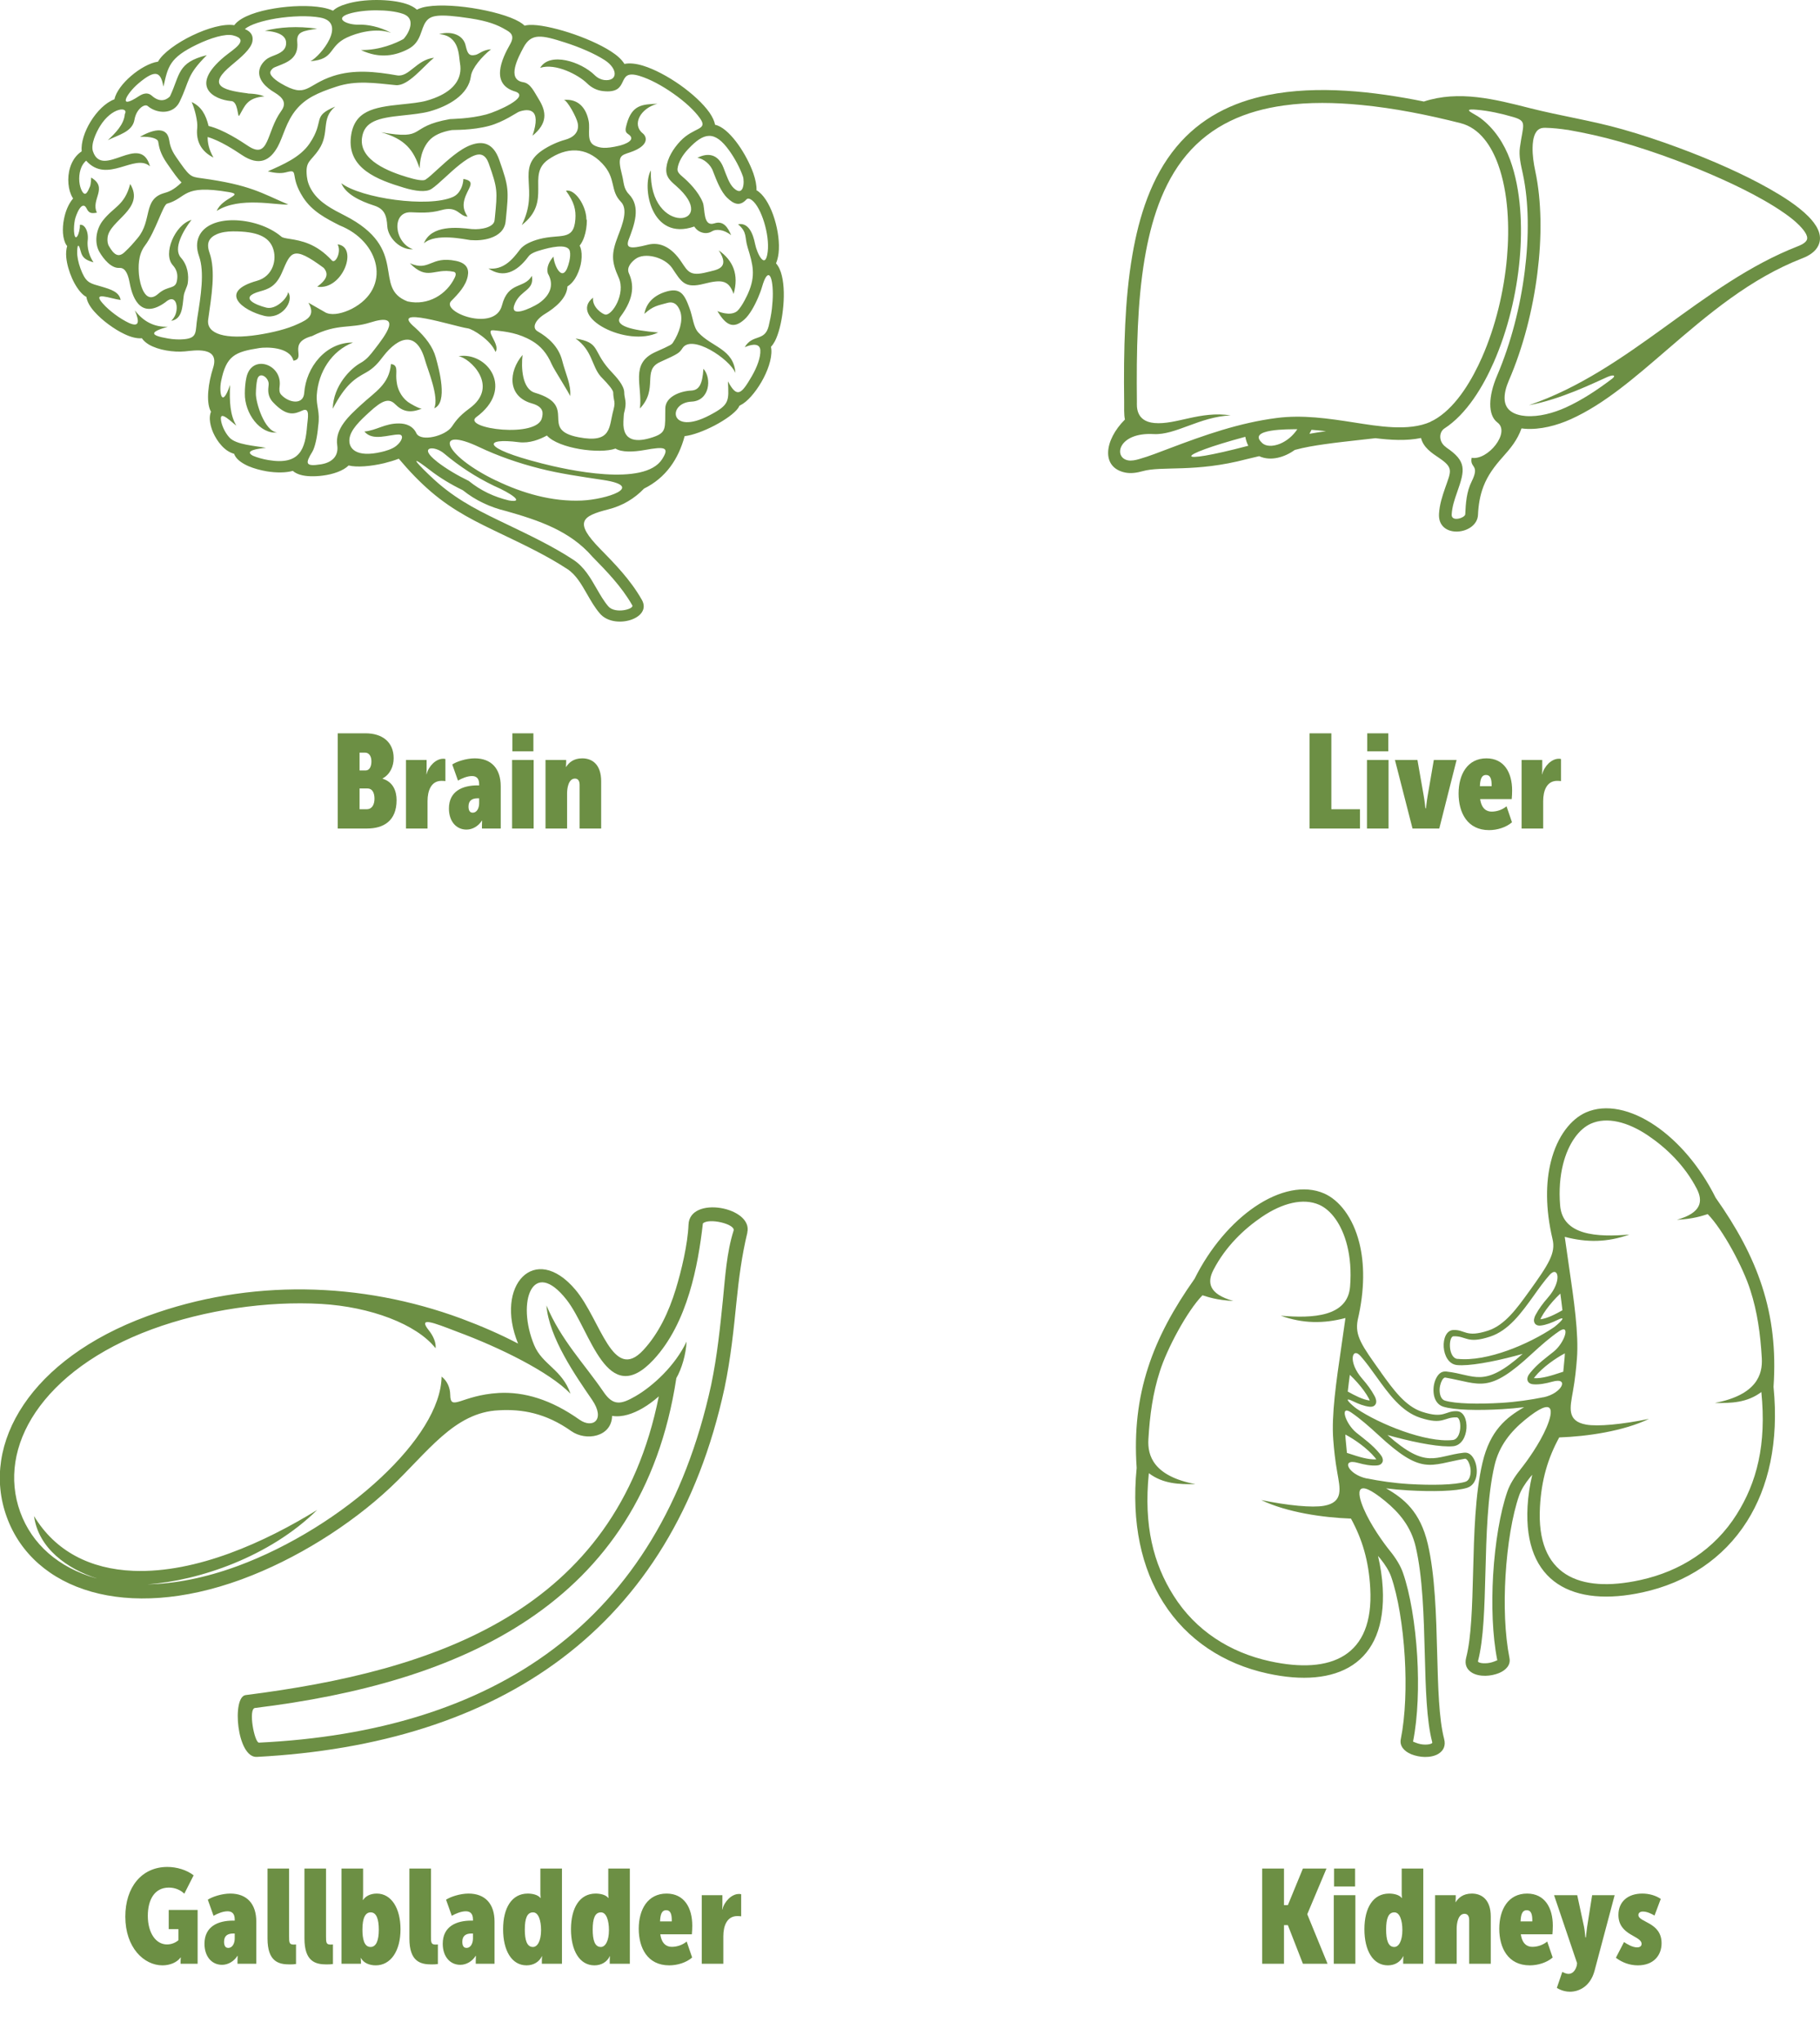
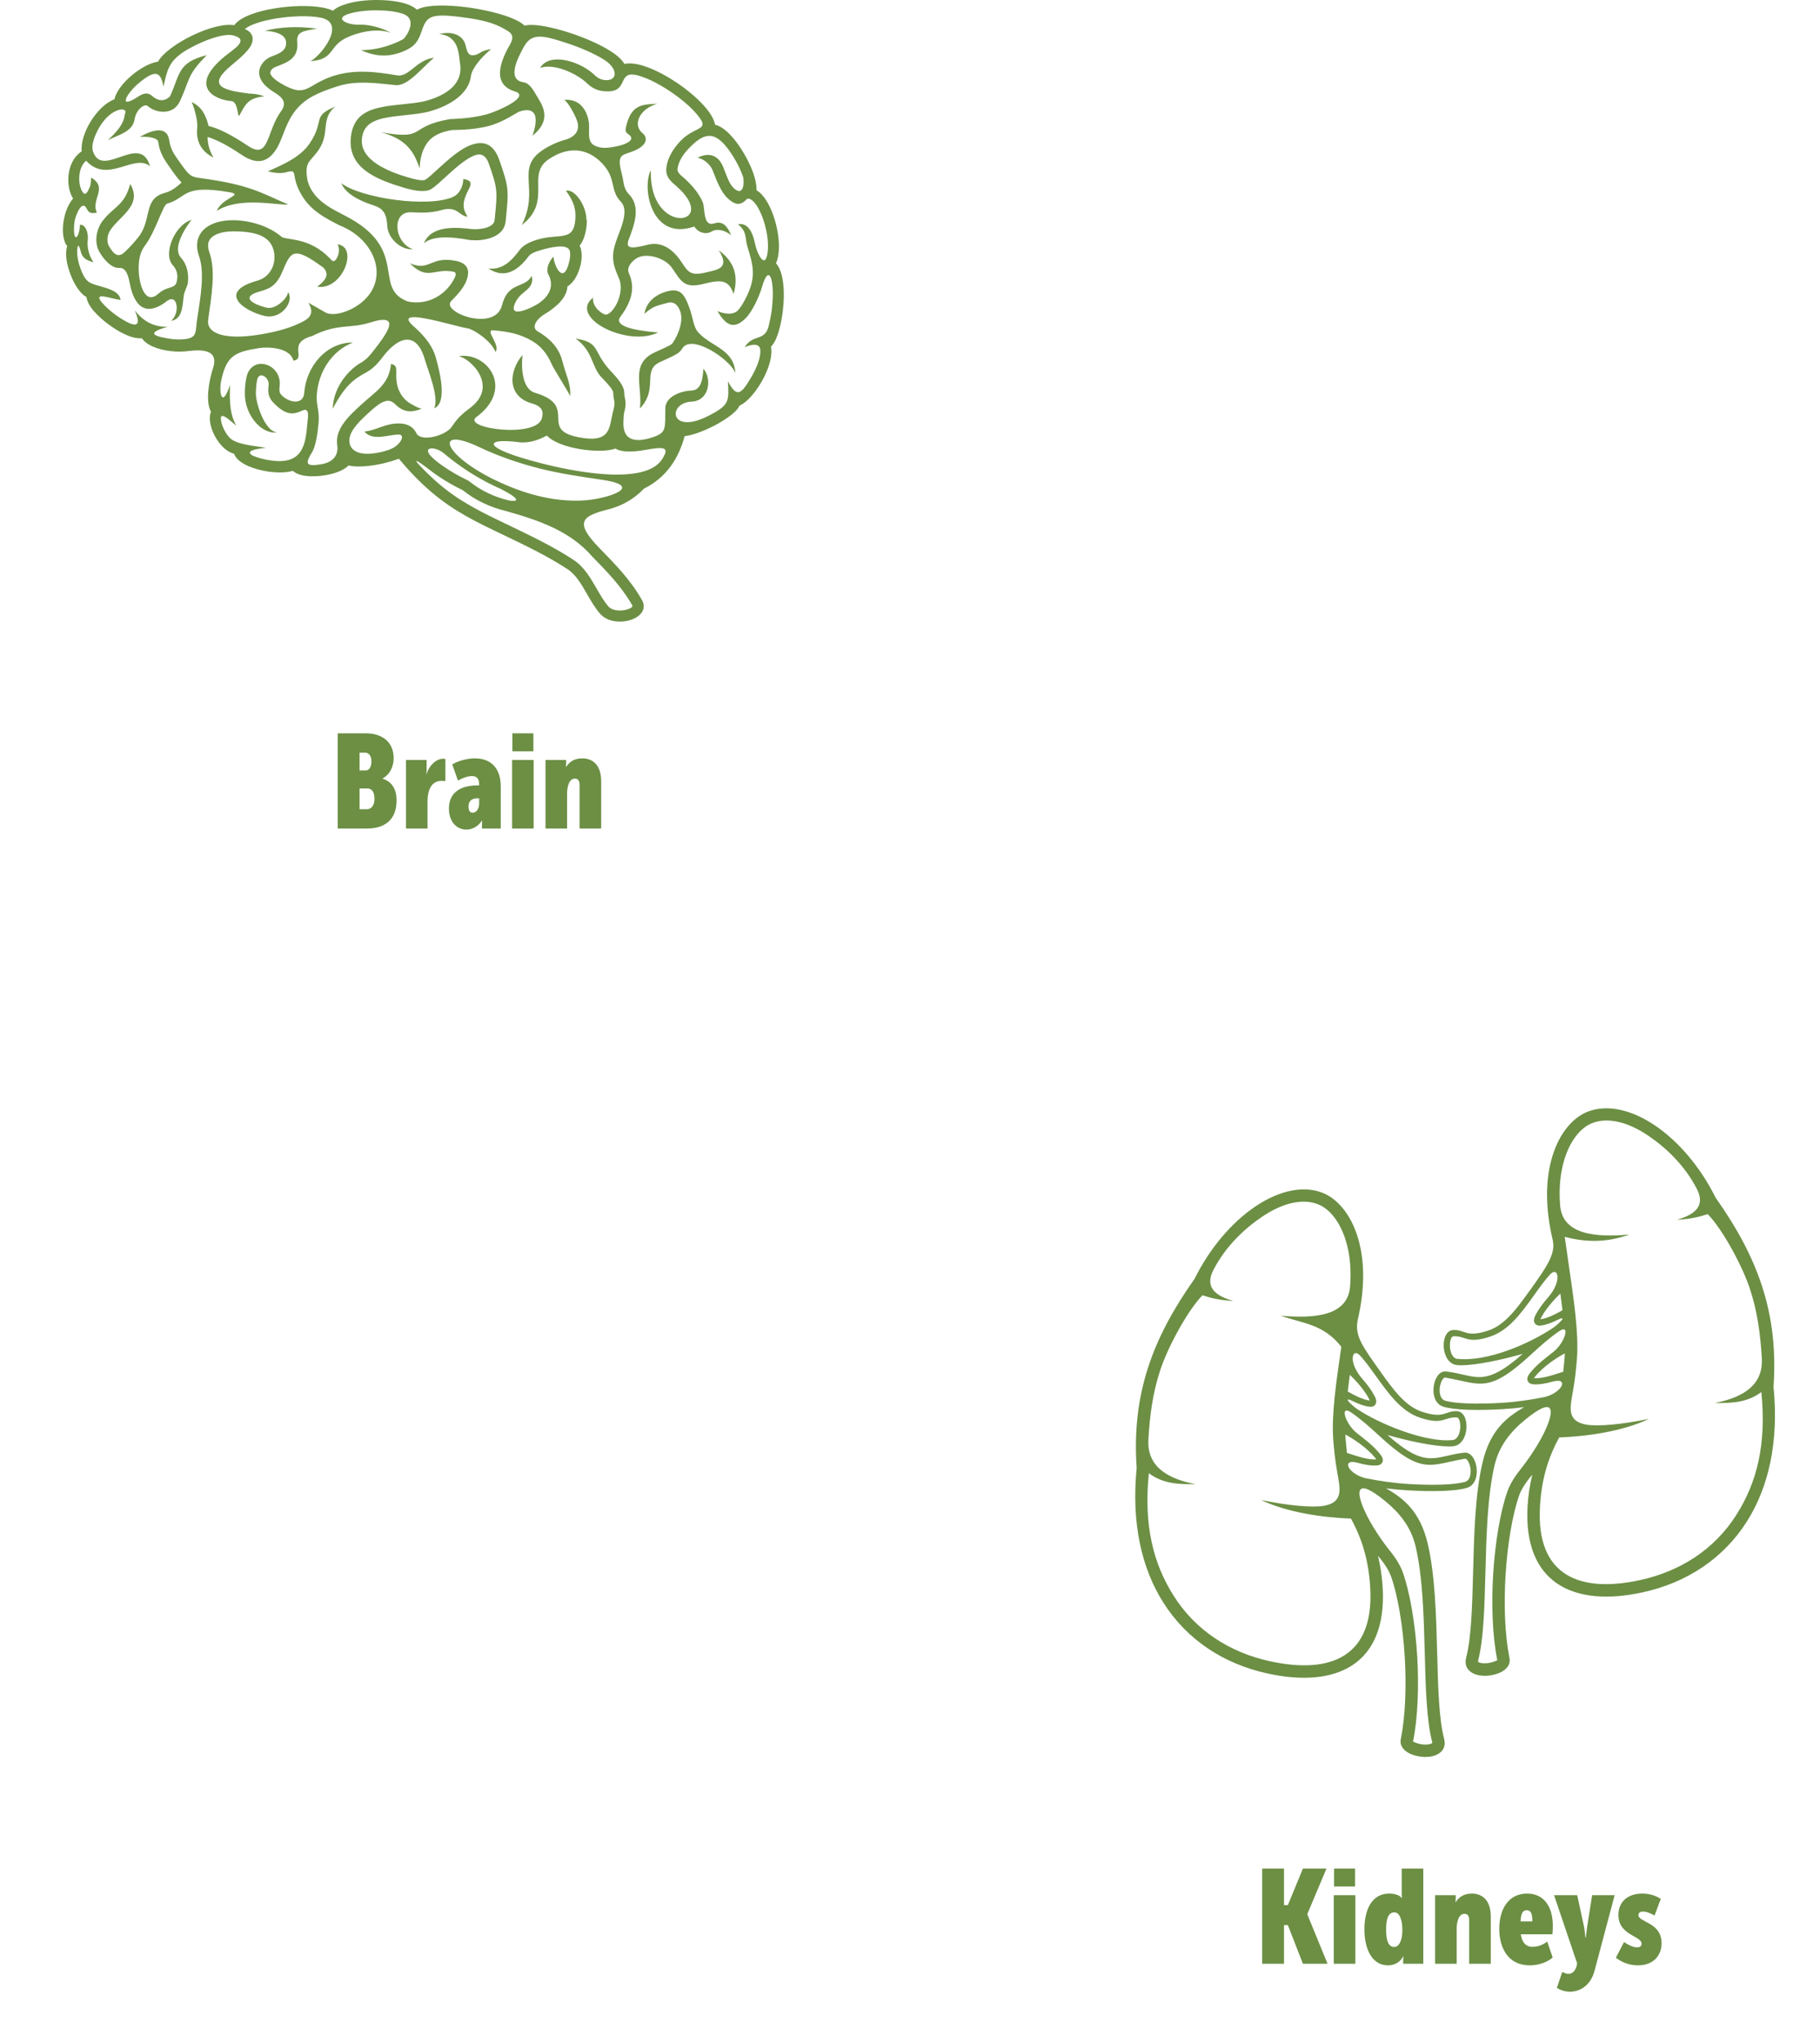
<svg xmlns="http://www.w3.org/2000/svg" width="246" height="276" viewBox="0 0 246 276" fill="none">
  <path d="M170.6 265.436V252.566H173.552V257.516H174.074L176.108 252.566H179.294L176.702 258.722V258.758L179.438 265.436H176.108L174.074 260.216H173.552V265.436H170.6ZM180.317 254.996V252.566H183.161V254.996H180.317ZM180.281 265.436V256.166H183.197V265.436H180.281ZM184.421 260.774C184.421 257.858 185.609 255.95 187.751 255.95C188.345 255.95 189.119 256.094 189.461 256.544H189.497C189.497 256.544 189.461 256.238 189.461 256.004V252.566H192.377V265.436H189.659V264.95C189.659 264.662 189.695 264.428 189.695 264.428H189.659C189.299 265.166 188.561 265.652 187.589 265.652C185.591 265.652 184.421 263.672 184.421 260.774ZM187.355 260.81C187.355 262.214 187.625 263.168 188.453 263.168C189.047 263.168 189.551 262.394 189.551 260.882C189.551 259.604 189.209 258.488 188.471 258.488C187.661 258.488 187.355 259.316 187.355 260.81ZM193.975 265.436V256.166H196.765V256.544C196.765 256.832 196.729 257.102 196.729 257.102H196.765C197.143 256.526 197.755 255.95 198.943 255.95C200.257 255.95 201.499 256.742 201.499 259.064V265.436H198.583V259.532C198.583 258.938 198.331 258.686 197.953 258.686C197.071 258.686 196.891 260.018 196.891 260.666V265.436H193.975ZM202.649 260.702C202.649 258.11 203.855 255.95 206.411 255.95C208.805 255.95 209.885 257.876 209.885 260.288C209.885 260.666 209.867 261.044 209.831 261.458H205.565C205.745 262.754 206.429 263.15 207.113 263.15C207.833 263.15 208.571 262.898 209.129 262.43L209.867 264.59C209.075 265.292 207.851 265.652 206.771 265.652C203.819 265.652 202.649 263.276 202.649 260.702ZM205.529 259.712H207.113C207.131 258.812 206.987 258.2 206.357 258.2C205.691 258.2 205.565 258.92 205.529 259.712ZM211.17 266.534C211.17 266.534 211.62 266.804 211.998 266.804C212.304 266.804 212.844 266.66 213.114 265.724L213.168 265.364L210.054 256.166H213.186L214.104 260.432C214.212 260.936 214.284 261.872 214.284 261.872H214.356C214.356 261.872 214.446 260.99 214.518 260.486L215.202 256.166H218.244L215.526 266.39C214.95 268.514 213.42 269.216 212.196 269.216C211.17 269.216 210.432 268.694 210.432 268.694L211.17 266.534ZM218.412 264.626L219.51 262.502C219.96 262.808 220.662 263.222 221.274 263.222C221.67 263.222 221.886 263.042 221.886 262.754C221.886 261.62 218.754 261.638 218.754 258.83C218.754 257.03 220.05 255.95 221.976 255.95C222.858 255.95 223.758 256.184 224.478 256.67L223.632 258.92C223.2 258.668 222.624 258.38 222.066 258.38C221.706 258.38 221.454 258.542 221.454 258.848C221.454 259.856 224.586 259.802 224.586 262.664C224.586 264.284 223.524 265.652 221.382 265.652C220.284 265.652 219.258 265.274 218.412 264.626Z" fill="#6C8F44" />
  <g clip-path="url(#clip0_18045_9299)">
-     <path fill-rule="evenodd" clip-rule="evenodd" d="M180.211 194.616C179.948 191.281 180.615 186.717 181.301 182.042C181.493 180.692 181.695 179.332 181.857 178.153C178.868 178.939 176.102 178.909 173.113 177.841C177.475 178.224 182.159 177.972 182.483 173.902C182.654 171.796 182.483 169.952 182.099 168.391C181.362 165.429 179.868 163.534 178.313 162.849C176.172 161.902 173.345 162.587 170.549 164.492C168.176 166.104 165.662 168.461 164.006 171.665C163.158 173.317 163.34 174.909 166.702 175.846C164.46 175.745 163.188 175.282 162.532 175.08C160.472 177.186 157.726 182.314 156.767 185.377C155.828 188.269 155.414 191.251 155.222 194.545C155.091 196.772 155.919 199.523 161.583 200.611C159.342 200.641 157.221 200.58 155.283 199.13C154.566 206.253 155.909 211.381 158.635 215.693C161.583 220.368 166.197 223.36 171.669 224.549C179.898 226.342 185.723 223.914 185.209 214.675C185.007 210.968 184.128 208.056 182.604 205.265C178.818 205.134 173.921 204.419 170.468 202.757C174.092 203.502 177.364 203.815 178.959 203.532C181.624 203.059 181.13 201.205 180.756 199.049C180.463 197.427 180.312 195.926 180.211 194.606V194.616ZM213.145 183.644C213.408 180.309 212.741 175.745 212.055 171.071C211.853 169.721 211.661 168.36 211.499 167.182C214.488 167.967 217.254 167.937 220.243 166.869C215.881 167.252 211.197 167 210.874 162.93C210.702 160.824 210.874 158.981 211.257 157.419C211.994 154.457 213.488 152.563 215.043 151.878C217.184 150.931 220.011 151.616 222.807 153.52C225.18 155.132 227.694 157.489 229.35 160.693C230.198 162.346 230.016 163.937 226.654 164.874C228.896 164.774 230.168 164.31 230.824 164.109C232.884 166.214 235.63 171.343 236.589 174.405C237.528 177.307 237.942 180.279 238.134 183.574C238.265 185.8 237.437 188.551 231.773 189.639C234.014 189.669 236.135 189.609 238.073 188.158C238.79 195.281 237.447 200.409 234.721 204.721C231.773 209.396 227.159 212.388 221.687 213.577C213.458 215.371 207.633 212.943 208.147 203.704C208.349 199.996 209.228 197.084 210.752 194.294C214.538 194.163 219.435 193.447 222.888 191.785C219.264 192.53 215.992 192.843 214.397 192.561C211.732 192.087 212.226 190.233 212.6 188.077C212.893 186.455 213.044 184.954 213.145 183.634V183.644ZM206.663 174.587C205.038 176.844 203.412 179.11 201.141 179.856C198.092 180.853 198.041 179.695 196.426 179.775C194.578 179.856 194.679 184.279 196.93 184.511C198.505 184.672 201.676 184.108 204.816 183.271C205.149 183.181 205.482 183.09 205.815 182.999C200.464 187.745 199.404 185.82 195.507 185.387C194.891 185.317 194.477 185.649 194.184 186.173C194.023 186.455 193.902 186.788 193.831 187.14C193.76 187.493 193.74 187.866 193.77 188.228C193.841 189.085 194.235 189.871 195.063 190.133C196.567 190.606 199.788 190.667 203.039 190.475C204.079 190.415 205.078 190.324 206.017 190.203C203.594 191.593 201.403 193.347 200.383 197.699C199.384 201.93 199.242 207.401 199.111 212.509C198.99 217.073 198.879 221.355 198.172 224.065C197.93 225.012 198.273 225.667 198.95 226.09C199.444 226.393 200.111 226.524 200.787 226.514C201.413 226.504 202.08 226.362 202.625 226.141C203.574 225.738 204.21 225.043 204.028 224.116C203.392 220.902 203.261 216.882 203.493 213.003C203.745 208.802 204.412 204.782 205.331 202.152C205.593 201.386 206.138 200.52 206.805 199.694C206.906 199.573 207.007 199.452 207.108 199.341C206.774 200.752 206.552 202.203 206.471 203.633C205.906 214.01 212.701 217.275 222.04 215.23C227.946 213.94 232.934 210.696 236.135 205.628C239.042 201.024 240.456 194.938 239.719 187.453C240.062 182.445 239.527 178.053 238.184 173.912C236.851 169.771 234.721 165.892 231.894 161.892C229.774 157.63 226.806 154.245 223.746 152.16C220.475 149.933 217.052 149.178 214.357 150.366C212.378 151.243 210.49 153.53 209.622 157.036C208.935 159.776 208.864 163.293 209.844 167.474C210.308 169.378 209.329 170.879 206.653 174.607L206.663 174.587ZM197.011 183.674C201.04 184.098 206.724 181.639 209.965 179.453C210.449 179.131 212.146 177.619 210.47 178.435C209.743 178.788 208.975 179.09 208.259 179.171C208.107 179.191 207.966 179.181 207.855 179.151C207.653 179.1 207.511 178.99 207.421 178.818C207.35 178.677 207.32 178.506 207.35 178.315C207.38 178.133 207.451 177.922 207.582 177.69C207.976 176.944 208.561 176.148 209.218 175.403C211.217 173.126 210.601 171.02 209.45 172.33C208.713 173.166 208.026 174.123 207.34 175.091C205.633 177.468 203.927 179.846 201.393 180.672C198.243 181.7 198.223 180.561 196.456 180.622C195.769 180.652 195.709 183.554 197.011 183.685V183.674ZM211.186 177.106C211.106 176.37 211.005 175.614 210.904 174.849C210.55 175.181 210.187 175.554 209.854 175.937C209.248 176.632 208.693 177.378 208.329 178.063C208.279 178.163 208.238 178.254 208.208 178.325C209.137 178.214 210.258 177.629 211.186 177.106ZM205.492 198.636C206.371 197.548 208.097 195.15 209.036 192.944C210.015 190.646 210.136 188.631 206.128 191.916C204.22 193.478 202.635 195.392 202.009 198.072C201.05 202.162 200.908 207.532 200.777 212.54C200.656 217.214 200.535 221.577 199.788 224.468C199.757 224.569 199.788 224.63 199.828 224.66C200.03 224.781 200.363 224.831 200.747 224.821C201.171 224.821 201.615 224.72 201.969 224.579C202.201 224.478 202.382 224.418 202.382 224.418C201.716 221.063 201.585 216.902 201.817 212.892C202.08 208.55 202.776 204.369 203.745 201.598C204.079 200.631 204.725 199.593 205.502 198.636H205.492ZM208.612 188.873C211.156 188.339 212.166 186.103 209.823 186.757C208.955 186.999 208.036 187.181 207.229 187.11C207.077 187.1 206.946 187.06 206.835 187.009C206.643 186.919 206.532 186.778 206.471 186.596C206.421 186.445 206.441 186.274 206.502 186.093C206.562 185.921 206.684 185.73 206.855 185.528C207.855 184.299 208.996 183.513 210.015 182.687C211.51 181.478 212.337 178.838 210.712 179.957C209.511 180.783 208.309 181.831 207.128 182.919C201.12 188.511 200.171 187.04 195.365 186.203C195.214 186.173 195.042 186.334 194.911 186.576C194.8 186.778 194.709 187.029 194.649 187.302C194.588 187.584 194.568 187.876 194.598 188.148C194.649 188.692 194.861 189.186 195.305 189.317C196.708 189.75 199.818 189.81 202.978 189.619C204.927 189.498 206.956 189.206 208.602 188.863L208.612 188.873ZM211.298 185.417C211.368 184.753 211.429 184.118 211.479 183.523C211.489 183.332 211.51 183.13 211.51 182.929C210.843 183.282 210.116 183.745 209.42 184.269C208.683 184.823 207.996 185.448 207.501 186.052C207.431 186.143 207.37 186.223 207.33 186.284C208.39 186.365 209.813 185.901 210.904 185.538C211.045 185.498 211.287 185.417 211.287 185.417H211.298ZM186.693 185.559C188.318 187.815 189.944 190.082 192.215 190.828C195.265 191.825 195.315 190.667 196.93 190.747C198.778 190.828 198.677 195.241 196.426 195.482C194.861 195.644 191.68 195.079 188.54 194.243C188.207 194.153 187.874 194.062 187.541 193.971C192.892 198.717 193.952 196.792 197.859 196.359C198.475 196.288 198.879 196.621 199.182 197.145C199.343 197.417 199.465 197.759 199.535 198.112C199.606 198.465 199.626 198.837 199.596 199.2C199.525 200.057 199.131 200.842 198.304 201.104C196.799 201.578 193.578 201.638 190.327 201.447C189.287 201.386 188.288 201.296 187.349 201.175C189.772 202.565 191.953 204.318 192.983 208.671C193.972 212.902 194.124 218.373 194.255 223.481C194.376 228.045 194.487 232.327 195.194 235.037C195.446 235.984 195.093 236.649 194.416 237.062C193.922 237.364 193.255 237.495 192.579 237.485C191.953 237.475 191.287 237.334 190.741 237.113C189.792 236.71 189.156 236.014 189.338 235.087C189.974 231.874 190.105 227.854 189.873 223.975C189.621 219.773 188.954 215.753 188.036 213.124C187.773 212.358 187.228 211.492 186.561 210.666C186.46 210.545 186.36 210.424 186.259 210.313C186.592 211.723 186.814 213.174 186.895 214.605C187.47 224.982 180.665 228.247 171.326 226.201C165.42 224.912 160.432 221.668 157.231 216.6C154.314 211.995 152.9 205.9 153.637 198.414C153.294 193.407 153.829 189.014 155.172 184.873C156.505 180.733 158.635 176.854 161.462 172.854C163.582 168.592 166.55 165.207 169.61 163.121C172.881 160.895 176.304 160.139 178.999 161.328C180.978 162.205 182.856 164.492 183.734 167.998C184.421 170.738 184.492 174.254 183.512 178.425C183.108 180.551 184.037 181.831 186.703 185.559H186.693ZM196.345 194.646C192.69 195.029 186.42 192.47 183.391 190.425C182.907 190.102 181.21 188.591 182.886 189.407C183.613 189.76 184.381 190.062 185.097 190.143C185.249 190.163 185.39 190.153 185.501 190.123C185.703 190.072 185.845 189.961 185.935 189.79C186.016 189.649 186.036 189.478 186.006 189.286C185.976 189.105 185.905 188.893 185.774 188.662C185.38 187.916 184.795 187.12 184.138 186.375C182.139 184.098 182.755 181.992 183.906 183.302C184.643 184.138 185.33 185.095 186.016 186.052C187.723 188.43 189.429 190.808 191.963 191.634C195.113 192.661 195.133 191.523 196.9 191.583C197.587 191.614 197.647 194.515 196.345 194.646ZM182.17 188.087C182.25 187.352 182.351 186.596 182.452 185.831C182.806 186.163 183.169 186.536 183.502 186.919C184.118 187.614 184.663 188.359 185.027 189.044C185.077 189.145 185.118 189.236 185.138 189.306C184.209 189.196 183.098 188.611 182.159 188.087H182.17ZM187.864 209.618C186.985 208.53 185.259 206.132 184.32 203.925C183.341 201.628 183.22 199.613 187.228 202.898C189.136 204.459 190.721 206.364 191.347 209.054C192.306 213.144 192.448 218.514 192.579 223.521C192.7 228.196 192.821 232.559 193.578 235.45C193.609 235.551 193.578 235.611 193.538 235.642C193.336 235.763 193.003 235.813 192.619 235.813C192.195 235.813 191.751 235.712 191.398 235.571C191.165 235.47 190.994 235.41 190.994 235.41C191.66 232.055 191.791 227.894 191.559 223.884C191.297 219.542 190.6 215.361 189.631 212.59C189.298 211.623 188.651 210.585 187.874 209.628L187.864 209.618ZM184.744 199.845C182.2 199.311 181.19 197.074 183.533 197.729C184.401 197.971 185.32 198.152 186.127 198.082C186.279 198.072 186.41 198.031 186.521 197.981C186.703 197.89 186.824 197.749 186.885 197.568C186.935 197.417 186.915 197.246 186.854 197.064C186.794 196.893 186.673 196.702 186.501 196.5C185.501 195.271 184.36 194.485 183.341 193.659C181.846 192.45 181.019 189.81 182.644 190.929C183.846 191.755 185.047 192.802 186.228 193.891C192.236 199.482 193.185 198.011 197.991 197.175C198.152 197.145 198.314 197.306 198.455 197.548C198.566 197.749 198.657 198.001 198.717 198.273C198.778 198.555 198.798 198.848 198.768 199.12C198.717 199.664 198.505 200.157 198.061 200.288C196.658 200.721 193.548 200.782 190.388 200.591C188.439 200.47 186.41 200.177 184.764 199.835L184.744 199.845ZM182.058 196.389C181.988 195.724 181.927 195.09 181.877 194.495C181.867 194.304 181.846 194.102 181.846 193.901C182.513 194.253 183.24 194.717 183.936 195.241C184.673 195.805 185.36 196.419 185.855 197.024C185.925 197.115 185.986 197.195 186.026 197.256C184.966 197.336 183.543 196.873 182.452 196.51C182.321 196.47 182.18 196.419 182.069 196.389H182.058Z" fill="#6C8F44" />
+     <path fill-rule="evenodd" clip-rule="evenodd" d="M180.211 194.616C179.948 191.281 180.615 186.717 181.301 182.042C178.868 178.939 176.102 178.909 173.113 177.841C177.475 178.224 182.159 177.972 182.483 173.902C182.654 171.796 182.483 169.952 182.099 168.391C181.362 165.429 179.868 163.534 178.313 162.849C176.172 161.902 173.345 162.587 170.549 164.492C168.176 166.104 165.662 168.461 164.006 171.665C163.158 173.317 163.34 174.909 166.702 175.846C164.46 175.745 163.188 175.282 162.532 175.08C160.472 177.186 157.726 182.314 156.767 185.377C155.828 188.269 155.414 191.251 155.222 194.545C155.091 196.772 155.919 199.523 161.583 200.611C159.342 200.641 157.221 200.58 155.283 199.13C154.566 206.253 155.909 211.381 158.635 215.693C161.583 220.368 166.197 223.36 171.669 224.549C179.898 226.342 185.723 223.914 185.209 214.675C185.007 210.968 184.128 208.056 182.604 205.265C178.818 205.134 173.921 204.419 170.468 202.757C174.092 203.502 177.364 203.815 178.959 203.532C181.624 203.059 181.13 201.205 180.756 199.049C180.463 197.427 180.312 195.926 180.211 194.606V194.616ZM213.145 183.644C213.408 180.309 212.741 175.745 212.055 171.071C211.853 169.721 211.661 168.36 211.499 167.182C214.488 167.967 217.254 167.937 220.243 166.869C215.881 167.252 211.197 167 210.874 162.93C210.702 160.824 210.874 158.981 211.257 157.419C211.994 154.457 213.488 152.563 215.043 151.878C217.184 150.931 220.011 151.616 222.807 153.52C225.18 155.132 227.694 157.489 229.35 160.693C230.198 162.346 230.016 163.937 226.654 164.874C228.896 164.774 230.168 164.31 230.824 164.109C232.884 166.214 235.63 171.343 236.589 174.405C237.528 177.307 237.942 180.279 238.134 183.574C238.265 185.8 237.437 188.551 231.773 189.639C234.014 189.669 236.135 189.609 238.073 188.158C238.79 195.281 237.447 200.409 234.721 204.721C231.773 209.396 227.159 212.388 221.687 213.577C213.458 215.371 207.633 212.943 208.147 203.704C208.349 199.996 209.228 197.084 210.752 194.294C214.538 194.163 219.435 193.447 222.888 191.785C219.264 192.53 215.992 192.843 214.397 192.561C211.732 192.087 212.226 190.233 212.6 188.077C212.893 186.455 213.044 184.954 213.145 183.634V183.644ZM206.663 174.587C205.038 176.844 203.412 179.11 201.141 179.856C198.092 180.853 198.041 179.695 196.426 179.775C194.578 179.856 194.679 184.279 196.93 184.511C198.505 184.672 201.676 184.108 204.816 183.271C205.149 183.181 205.482 183.09 205.815 182.999C200.464 187.745 199.404 185.82 195.507 185.387C194.891 185.317 194.477 185.649 194.184 186.173C194.023 186.455 193.902 186.788 193.831 187.14C193.76 187.493 193.74 187.866 193.77 188.228C193.841 189.085 194.235 189.871 195.063 190.133C196.567 190.606 199.788 190.667 203.039 190.475C204.079 190.415 205.078 190.324 206.017 190.203C203.594 191.593 201.403 193.347 200.383 197.699C199.384 201.93 199.242 207.401 199.111 212.509C198.99 217.073 198.879 221.355 198.172 224.065C197.93 225.012 198.273 225.667 198.95 226.09C199.444 226.393 200.111 226.524 200.787 226.514C201.413 226.504 202.08 226.362 202.625 226.141C203.574 225.738 204.21 225.043 204.028 224.116C203.392 220.902 203.261 216.882 203.493 213.003C203.745 208.802 204.412 204.782 205.331 202.152C205.593 201.386 206.138 200.52 206.805 199.694C206.906 199.573 207.007 199.452 207.108 199.341C206.774 200.752 206.552 202.203 206.471 203.633C205.906 214.01 212.701 217.275 222.04 215.23C227.946 213.94 232.934 210.696 236.135 205.628C239.042 201.024 240.456 194.938 239.719 187.453C240.062 182.445 239.527 178.053 238.184 173.912C236.851 169.771 234.721 165.892 231.894 161.892C229.774 157.63 226.806 154.245 223.746 152.16C220.475 149.933 217.052 149.178 214.357 150.366C212.378 151.243 210.49 153.53 209.622 157.036C208.935 159.776 208.864 163.293 209.844 167.474C210.308 169.378 209.329 170.879 206.653 174.607L206.663 174.587ZM197.011 183.674C201.04 184.098 206.724 181.639 209.965 179.453C210.449 179.131 212.146 177.619 210.47 178.435C209.743 178.788 208.975 179.09 208.259 179.171C208.107 179.191 207.966 179.181 207.855 179.151C207.653 179.1 207.511 178.99 207.421 178.818C207.35 178.677 207.32 178.506 207.35 178.315C207.38 178.133 207.451 177.922 207.582 177.69C207.976 176.944 208.561 176.148 209.218 175.403C211.217 173.126 210.601 171.02 209.45 172.33C208.713 173.166 208.026 174.123 207.34 175.091C205.633 177.468 203.927 179.846 201.393 180.672C198.243 181.7 198.223 180.561 196.456 180.622C195.769 180.652 195.709 183.554 197.011 183.685V183.674ZM211.186 177.106C211.106 176.37 211.005 175.614 210.904 174.849C210.55 175.181 210.187 175.554 209.854 175.937C209.248 176.632 208.693 177.378 208.329 178.063C208.279 178.163 208.238 178.254 208.208 178.325C209.137 178.214 210.258 177.629 211.186 177.106ZM205.492 198.636C206.371 197.548 208.097 195.15 209.036 192.944C210.015 190.646 210.136 188.631 206.128 191.916C204.22 193.478 202.635 195.392 202.009 198.072C201.05 202.162 200.908 207.532 200.777 212.54C200.656 217.214 200.535 221.577 199.788 224.468C199.757 224.569 199.788 224.63 199.828 224.66C200.03 224.781 200.363 224.831 200.747 224.821C201.171 224.821 201.615 224.72 201.969 224.579C202.201 224.478 202.382 224.418 202.382 224.418C201.716 221.063 201.585 216.902 201.817 212.892C202.08 208.55 202.776 204.369 203.745 201.598C204.079 200.631 204.725 199.593 205.502 198.636H205.492ZM208.612 188.873C211.156 188.339 212.166 186.103 209.823 186.757C208.955 186.999 208.036 187.181 207.229 187.11C207.077 187.1 206.946 187.06 206.835 187.009C206.643 186.919 206.532 186.778 206.471 186.596C206.421 186.445 206.441 186.274 206.502 186.093C206.562 185.921 206.684 185.73 206.855 185.528C207.855 184.299 208.996 183.513 210.015 182.687C211.51 181.478 212.337 178.838 210.712 179.957C209.511 180.783 208.309 181.831 207.128 182.919C201.12 188.511 200.171 187.04 195.365 186.203C195.214 186.173 195.042 186.334 194.911 186.576C194.8 186.778 194.709 187.029 194.649 187.302C194.588 187.584 194.568 187.876 194.598 188.148C194.649 188.692 194.861 189.186 195.305 189.317C196.708 189.75 199.818 189.81 202.978 189.619C204.927 189.498 206.956 189.206 208.602 188.863L208.612 188.873ZM211.298 185.417C211.368 184.753 211.429 184.118 211.479 183.523C211.489 183.332 211.51 183.13 211.51 182.929C210.843 183.282 210.116 183.745 209.42 184.269C208.683 184.823 207.996 185.448 207.501 186.052C207.431 186.143 207.37 186.223 207.33 186.284C208.39 186.365 209.813 185.901 210.904 185.538C211.045 185.498 211.287 185.417 211.287 185.417H211.298ZM186.693 185.559C188.318 187.815 189.944 190.082 192.215 190.828C195.265 191.825 195.315 190.667 196.93 190.747C198.778 190.828 198.677 195.241 196.426 195.482C194.861 195.644 191.68 195.079 188.54 194.243C188.207 194.153 187.874 194.062 187.541 193.971C192.892 198.717 193.952 196.792 197.859 196.359C198.475 196.288 198.879 196.621 199.182 197.145C199.343 197.417 199.465 197.759 199.535 198.112C199.606 198.465 199.626 198.837 199.596 199.2C199.525 200.057 199.131 200.842 198.304 201.104C196.799 201.578 193.578 201.638 190.327 201.447C189.287 201.386 188.288 201.296 187.349 201.175C189.772 202.565 191.953 204.318 192.983 208.671C193.972 212.902 194.124 218.373 194.255 223.481C194.376 228.045 194.487 232.327 195.194 235.037C195.446 235.984 195.093 236.649 194.416 237.062C193.922 237.364 193.255 237.495 192.579 237.485C191.953 237.475 191.287 237.334 190.741 237.113C189.792 236.71 189.156 236.014 189.338 235.087C189.974 231.874 190.105 227.854 189.873 223.975C189.621 219.773 188.954 215.753 188.036 213.124C187.773 212.358 187.228 211.492 186.561 210.666C186.46 210.545 186.36 210.424 186.259 210.313C186.592 211.723 186.814 213.174 186.895 214.605C187.47 224.982 180.665 228.247 171.326 226.201C165.42 224.912 160.432 221.668 157.231 216.6C154.314 211.995 152.9 205.9 153.637 198.414C153.294 193.407 153.829 189.014 155.172 184.873C156.505 180.733 158.635 176.854 161.462 172.854C163.582 168.592 166.55 165.207 169.61 163.121C172.881 160.895 176.304 160.139 178.999 161.328C180.978 162.205 182.856 164.492 183.734 167.998C184.421 170.738 184.492 174.254 183.512 178.425C183.108 180.551 184.037 181.831 186.703 185.559H186.693ZM196.345 194.646C192.69 195.029 186.42 192.47 183.391 190.425C182.907 190.102 181.21 188.591 182.886 189.407C183.613 189.76 184.381 190.062 185.097 190.143C185.249 190.163 185.39 190.153 185.501 190.123C185.703 190.072 185.845 189.961 185.935 189.79C186.016 189.649 186.036 189.478 186.006 189.286C185.976 189.105 185.905 188.893 185.774 188.662C185.38 187.916 184.795 187.12 184.138 186.375C182.139 184.098 182.755 181.992 183.906 183.302C184.643 184.138 185.33 185.095 186.016 186.052C187.723 188.43 189.429 190.808 191.963 191.634C195.113 192.661 195.133 191.523 196.9 191.583C197.587 191.614 197.647 194.515 196.345 194.646ZM182.17 188.087C182.25 187.352 182.351 186.596 182.452 185.831C182.806 186.163 183.169 186.536 183.502 186.919C184.118 187.614 184.663 188.359 185.027 189.044C185.077 189.145 185.118 189.236 185.138 189.306C184.209 189.196 183.098 188.611 182.159 188.087H182.17ZM187.864 209.618C186.985 208.53 185.259 206.132 184.32 203.925C183.341 201.628 183.22 199.613 187.228 202.898C189.136 204.459 190.721 206.364 191.347 209.054C192.306 213.144 192.448 218.514 192.579 223.521C192.7 228.196 192.821 232.559 193.578 235.45C193.609 235.551 193.578 235.611 193.538 235.642C193.336 235.763 193.003 235.813 192.619 235.813C192.195 235.813 191.751 235.712 191.398 235.571C191.165 235.47 190.994 235.41 190.994 235.41C191.66 232.055 191.791 227.894 191.559 223.884C191.297 219.542 190.6 215.361 189.631 212.59C189.298 211.623 188.651 210.585 187.874 209.628L187.864 209.618ZM184.744 199.845C182.2 199.311 181.19 197.074 183.533 197.729C184.401 197.971 185.32 198.152 186.127 198.082C186.279 198.072 186.41 198.031 186.521 197.981C186.703 197.89 186.824 197.749 186.885 197.568C186.935 197.417 186.915 197.246 186.854 197.064C186.794 196.893 186.673 196.702 186.501 196.5C185.501 195.271 184.36 194.485 183.341 193.659C181.846 192.45 181.019 189.81 182.644 190.929C183.846 191.755 185.047 192.802 186.228 193.891C192.236 199.482 193.185 198.011 197.991 197.175C198.152 197.145 198.314 197.306 198.455 197.548C198.566 197.749 198.657 198.001 198.717 198.273C198.778 198.555 198.798 198.848 198.768 199.12C198.717 199.664 198.505 200.157 198.061 200.288C196.658 200.721 193.548 200.782 190.388 200.591C188.439 200.47 186.41 200.177 184.764 199.835L184.744 199.845ZM182.058 196.389C181.988 195.724 181.927 195.09 181.877 194.495C181.867 194.304 181.846 194.102 181.846 193.901C182.513 194.253 183.24 194.717 183.936 195.241C184.673 195.805 185.36 196.419 185.855 197.024C185.925 197.115 185.986 197.195 186.026 197.256C184.966 197.336 183.543 196.873 182.452 196.51C182.321 196.47 182.18 196.419 182.069 196.389H182.058Z" fill="#6C8F44" />
  </g>
-   <path d="M16.938 259.064C16.938 255.086 19.152 252.35 22.626 252.35C23.868 252.35 25.236 252.746 26.172 253.484L24.912 255.968C24.408 255.464 23.652 255.14 22.824 255.14C20.844 255.14 19.98 256.85 19.98 258.956C19.98 261.26 21.06 262.826 22.572 262.826C23.148 262.826 23.706 262.61 24.12 262.25V260.756H22.806V258.164H26.712V265.436H24.408V265.058C24.408 264.86 24.444 264.59 24.444 264.59H24.408C23.922 265.256 22.968 265.652 21.96 265.652C19.458 265.652 16.938 263.258 16.938 259.064ZM27.639 262.736C27.639 260.36 29.511 259.604 31.509 259.604H31.725V259.442C31.725 258.632 31.329 258.344 30.753 258.344C30.141 258.344 29.385 258.65 28.863 258.956L28.089 256.778C28.647 256.4 29.961 255.95 31.131 255.95C33.381 255.95 34.641 257.354 34.641 259.73V265.436H32.103V265.004C32.103 264.698 32.121 264.374 32.121 264.374H32.085C31.653 265.076 30.861 265.58 30.015 265.58C28.611 265.58 27.639 264.446 27.639 262.736ZM30.285 262.466C30.285 262.898 30.411 263.294 30.843 263.294C31.455 263.294 31.725 262.628 31.725 262.016V261.35H31.509C30.789 261.35 30.285 261.638 30.285 262.466ZM36.159 262.016V252.566H39.075V261.656C39.075 262.538 39.075 262.844 39.687 262.844C39.759 262.844 39.867 262.844 40.011 262.826V265.472C39.813 265.508 39.507 265.526 39.147 265.526C37.635 265.526 36.159 265.13 36.159 262.016ZM41.151 262.016V252.566H44.067V261.656C44.067 262.538 44.067 262.844 44.679 262.844C44.751 262.844 44.859 262.844 45.003 262.826V265.472C44.805 265.508 44.499 265.526 44.139 265.526C42.627 265.526 41.151 265.13 41.151 262.016ZM46.161 265.436V252.566H49.077V256.022C49.077 256.49 49.041 256.814 49.041 256.814H49.077C49.383 256.328 50.031 255.95 50.931 255.95C52.893 255.95 54.135 257.93 54.135 260.774C54.135 263.726 52.803 265.652 50.787 265.652C49.959 265.652 49.149 265.346 48.789 264.662H48.753C48.753 264.662 48.789 264.896 48.789 265.184V265.436H46.161ZM48.987 260.81C48.987 262.034 49.203 263.168 50.085 263.168C50.823 263.168 51.201 262.34 51.201 260.828C51.201 259.442 50.895 258.488 50.103 258.488C49.401 258.488 48.987 259.208 48.987 260.81ZM55.336 262.016V252.566H58.252V261.656C58.252 262.538 58.252 262.844 58.864 262.844C58.936 262.844 59.044 262.844 59.188 262.826V265.472C58.99 265.508 58.684 265.526 58.324 265.526C56.812 265.526 55.336 265.13 55.336 262.016ZM59.843 262.736C59.843 260.36 61.715 259.604 63.712 259.604H63.928V259.442C63.928 258.632 63.532 258.344 62.956 258.344C62.344 258.344 61.589 258.65 61.066 258.956L60.292 256.778C60.85 256.4 62.164 255.95 63.334 255.95C65.585 255.95 66.844 257.354 66.844 259.73V265.436H64.306V265.004C64.306 264.698 64.325 264.374 64.325 264.374H64.288C63.856 265.076 63.065 265.58 62.218 265.58C60.815 265.58 59.843 264.446 59.843 262.736ZM62.489 262.466C62.489 262.898 62.614 263.294 63.047 263.294C63.658 263.294 63.928 262.628 63.928 262.016V261.35H63.712C62.992 261.35 62.489 261.638 62.489 262.466ZM68.002 260.774C68.002 257.858 69.19 255.95 71.332 255.95C71.926 255.95 72.7 256.094 73.042 256.544H73.078C73.078 256.544 73.042 256.238 73.042 256.004V252.566H75.958V265.436H73.24V264.95C73.24 264.662 73.276 264.428 73.276 264.428H73.24C72.88 265.166 72.142 265.652 71.17 265.652C69.172 265.652 68.002 263.672 68.002 260.774ZM70.936 260.81C70.936 262.214 71.206 263.168 72.034 263.168C72.628 263.168 73.132 262.394 73.132 260.882C73.132 259.604 72.79 258.488 72.052 258.488C71.242 258.488 70.936 259.316 70.936 260.81ZM77.177 260.774C77.177 257.858 78.365 255.95 80.507 255.95C81.102 255.95 81.876 256.094 82.218 256.544H82.254C82.254 256.544 82.218 256.238 82.218 256.004V252.566H85.133V265.436H82.415V264.95C82.415 264.662 82.451 264.428 82.451 264.428H82.415C82.055 265.166 81.317 265.652 80.346 265.652C78.347 265.652 77.177 263.672 77.177 260.774ZM80.112 260.81C80.112 262.214 80.382 263.168 81.21 263.168C81.803 263.168 82.308 262.394 82.308 260.882C82.308 259.604 81.966 258.488 81.228 258.488C80.418 258.488 80.112 259.316 80.112 260.81ZM86.335 260.702C86.335 258.11 87.541 255.95 90.097 255.95C92.491 255.95 93.571 257.876 93.571 260.288C93.571 260.666 93.553 261.044 93.517 261.458H89.251C89.431 262.754 90.115 263.15 90.799 263.15C91.519 263.15 92.257 262.898 92.815 262.43L93.553 264.59C92.761 265.292 91.537 265.652 90.457 265.652C87.505 265.652 86.335 263.276 86.335 260.702ZM89.215 259.712H90.799C90.817 258.812 90.673 258.2 90.043 258.2C89.377 258.2 89.251 258.92 89.215 259.712ZM94.852 265.436V256.166H97.642V257.516C97.642 257.822 97.606 258.092 97.606 258.092H97.642C97.912 256.994 98.902 256.004 99.874 256.004C99.982 256.004 100.054 256.004 100.18 256.04V259.028C100.09 259.01 99.892 258.992 99.658 258.992C98.254 258.992 97.768 260.324 97.768 261.728V265.436H94.852Z" fill="#6C8F44" />
  <g clip-path="url(#clip1_18045_9299)">
-     <path fill-rule="evenodd" clip-rule="evenodd" d="M67.379 188.285C70.845 188.091 74.485 189.177 78.309 191.884C80.098 193.155 81.888 191.935 80.027 189.208C77.828 185.999 74.199 180.812 73.861 176.454C75.855 181.17 78.943 184.287 81.571 188.132C82.869 190.039 83.902 189.875 85.906 188.716C88.227 187.373 91.243 184.625 92.797 181.345C92.725 183.067 92.132 185.046 91.417 186.276C86.744 217.022 61.991 227.5 34.466 230.863C33.516 230.975 34.395 235.579 35.008 235.548C66.643 234.02 89.075 219.462 96.12 187.219C96.958 183.2 97.347 179.274 97.705 175.757C98.011 172.692 98.216 169.278 99.157 166.336C99.433 165.464 95.813 164.582 95.005 165.372C94.668 168.314 94.147 171.605 93.175 174.773C92.153 178.115 90.64 181.293 88.36 183.764C81.99 190.633 79.843 179.838 76.591 175.696C72.011 169.852 69.761 175.962 72.205 181.827C73.309 184.472 75.978 185.097 77.113 188.388C74.281 185.446 67.522 182.124 61.786 180.002C58.463 178.72 56.449 177.931 57.983 179.848C58.566 180.576 58.974 181.519 58.872 182.237C56.306 178.976 50.069 176.639 43.433 176.249C36.143 175.829 27.677 177.049 20.541 179.674C13.107 182.411 7.821 186.43 4.815 190.879C1.881 195.226 1.145 199.993 2.73 204.371C4.314 208.738 7.924 211.896 12.954 213.321L13.087 213.352C9.14 212.07 5.194 209.323 4.601 204.925C7.474 209.692 12.208 212.091 18.025 212.327C26.563 212.665 35.837 208.431 42.871 204.094C36.44 210.44 26.87 213.67 19.927 214.152C23.618 214.08 27.729 213.29 32.135 211.671C39.139 209.087 46.276 204.627 51.541 199.676C56.377 195.134 59.619 190.223 59.69 186.071C60.426 186.635 60.846 187.547 60.856 188.542C60.886 190.848 62.349 188.583 67.41 188.285H67.379ZM101.018 166.602C100.261 169.739 99.872 172.764 99.545 175.962C99.187 179.52 98.789 183.518 97.93 187.619C90.885 220.211 67.543 235.753 34.712 237.475C32.013 237.619 31.307 229.366 33.199 229.12C58.801 225.88 83.227 217.832 89.045 188.747C88.308 189.393 87.552 189.946 86.816 190.367C85.62 191.054 84.137 191.617 82.736 191.382C82.675 194.232 79.209 194.847 77.205 193.432C73.749 190.982 70.508 190.449 67.461 190.623C61.377 190.869 57.768 196.364 52.768 201.06C47.319 206.175 39.957 210.789 32.718 213.454L32.554 213.516C24.794 216.346 17.841 216.694 12.382 215.156C6.758 213.567 2.699 209.989 0.91 205.037C-0.89 200.086 -0.072 194.714 3.21 189.844C6.421 185.077 12.024 180.801 19.845 177.921L20.009 177.859C33.7 172.866 48.77 173.205 62.379 178.238C65.048 179.233 67.665 180.371 70.027 181.611C66.796 173.727 72.307 167.832 77.787 174.343C81.203 178.402 82.808 186.963 86.949 182.493C89.024 180.258 90.404 177.326 91.345 174.24C92.112 171.738 92.961 168.15 93.063 165.536C93.206 161.548 101.836 163.157 101.007 166.612L101.018 166.602Z" fill="#6C8F44" />
-   </g>
-   <path d="M177.001 111.99V99.12H179.953V109.38H183.823V111.99H177.001ZM184.803 101.55V99.12H187.647V101.55H184.803ZM184.767 111.99V102.72H187.683V111.99H184.767ZM190.922 111.99L188.546 102.72H191.588L192.452 107.652C192.56 108.246 192.668 109.254 192.668 109.254H192.74C192.74 109.254 192.848 108.264 192.956 107.652L193.802 102.72H196.88L194.54 111.99H190.922ZM197.15 107.256C197.15 104.664 198.356 102.504 200.912 102.504C203.306 102.504 204.386 104.43 204.386 106.842C204.386 107.22 204.368 107.598 204.332 108.012H200.066C200.246 109.308 200.93 109.704 201.614 109.704C202.334 109.704 203.072 109.452 203.63 108.984L204.368 111.144C203.576 111.846 202.352 112.206 201.272 112.206C198.32 112.206 197.15 109.83 197.15 107.256ZM200.03 106.266H201.614C201.632 105.366 201.488 104.754 200.858 104.754C200.192 104.754 200.066 105.474 200.03 106.266ZM205.667 111.99V102.72H208.457V104.07C208.457 104.376 208.421 104.646 208.421 104.646H208.457C208.727 103.548 209.717 102.558 210.689 102.558C210.797 102.558 210.869 102.558 210.995 102.594V105.582C210.905 105.564 210.707 105.546 210.473 105.546C209.069 105.546 208.583 106.878 208.583 108.282V111.99H205.667Z" fill="#6C8F44" />
+     </g>
  <g clip-path="url(#clip2_18045_9299)">
-     <path fill-rule="evenodd" clip-rule="evenodd" d="M192.442 13.729C197.204 12.159 202.098 13.426 206.785 14.617C210.963 15.676 215.151 16.3 219.282 17.472C221.861 18.2 224.411 19.051 226.924 19.987C229.136 20.81 231.338 21.698 233.493 22.672C235.441 23.551 237.37 24.497 239.233 25.556C240.993 26.558 242.998 27.815 244.428 29.252C245.426 30.264 246.48 31.738 245.765 33.213C245.351 34.064 244.466 34.584 243.628 34.906C236.58 37.647 230.942 42.431 225.286 47.309C223.178 49.124 221.07 50.958 218.849 52.641C216.817 54.182 214.652 55.61 212.328 56.659C210.445 57.51 208.177 58.115 206.098 57.954C205.947 57.945 205.806 57.926 205.655 57.907C205.091 59.486 204.187 60.582 203.086 61.811C202.023 63.003 201.1 64.222 200.517 65.735C200.037 66.973 199.83 68.269 199.773 69.583C199.66 72.324 194.306 72.929 194.503 69.45C194.579 68.193 194.936 67.106 195.341 65.933C196.131 63.664 196.498 63.239 194.513 61.897C193.496 61.216 192.376 60.469 192.075 59.202C190.071 59.618 187.925 59.476 185.911 59.23C185.205 59.316 184.499 59.391 183.794 59.467C182.203 59.647 180.613 59.817 179.032 60.044C177.695 60.233 176.312 60.459 175.004 60.819C173.668 61.792 171.767 62.388 170.195 61.66C169.64 61.792 169.084 61.925 168.529 62.057C161.509 63.91 157.038 62.946 154.422 63.693C153.688 63.901 152.841 64.033 152.079 63.872C148.813 63.192 149.227 59.524 152.051 56.706C151.9 56.054 151.957 54.967 151.947 54.352C151.9 50.864 151.919 47.366 152.088 43.877C152.239 40.729 152.521 37.572 153.058 34.461C153.952 29.262 155.608 23.93 159.034 19.826C162.252 15.969 166.496 13.833 171.362 12.85C178.1 11.488 185.751 12.367 192.433 13.719L192.442 13.729ZM176.99 58.635C177.733 58.502 178.486 58.389 179.229 58.285C178.58 58.209 177.921 58.143 177.272 58.096C177.187 58.276 177.093 58.455 176.99 58.635ZM170.571 59.864C170.844 60.11 171.192 60.233 171.559 60.252C172.049 60.289 172.548 60.166 172.999 59.987C173.95 59.599 174.778 58.881 175.352 58.02C174.279 58.02 168.501 57.945 170.581 59.855L170.571 59.864ZM195.463 60.469C198.258 62.35 198.023 63.494 196.96 66.51C196.611 67.503 196.273 68.486 196.216 69.545C196.16 70.604 198.032 69.999 198.051 69.507C198.117 67.994 198.23 66.463 198.908 65.101C200.084 62.728 198.616 63.324 198.917 61.878C201.091 62.275 204.197 58.446 202.408 57.113C201.063 56.111 201.166 53.549 202.352 50.779C204.234 46.364 205.486 41.467 206.088 36.702C206.38 34.395 206.53 32.05 206.493 29.715C206.455 27.626 206.267 25.499 205.825 23.457C205.58 22.313 205.269 21.084 205.439 19.921C205.872 16.773 206.474 16.385 204.498 15.809C202.907 15.345 201.26 14.977 199.595 14.835C197.383 14.646 199.237 15.317 200.084 15.95C201.957 17.34 203.303 19.382 204.121 21.623C205.608 25.707 205.796 30.689 205.411 34.981C204.987 39.708 203.801 44.653 201.891 48.992C200.47 52.235 198.249 55.969 195.219 57.926C194.494 58.408 194.409 59.732 195.463 60.45V60.469ZM168.727 60.252C168.529 59.873 168.397 59.467 168.322 59.041C158.704 61.632 158.328 62.993 168.727 60.252ZM211.885 17.558C210.888 17.406 209.862 17.293 208.855 17.274C208.704 17.274 208.554 17.283 208.403 17.312C207.98 17.406 207.697 17.68 207.509 18.059C207.236 18.616 207.161 19.344 207.152 19.959C207.133 20.989 207.293 22.086 207.509 23.098C207.97 25.244 208.168 27.465 208.215 29.649C208.262 32.079 208.102 34.508 207.801 36.919C207.18 41.845 205.9 46.912 203.933 51.459C203.585 52.263 203.284 53.256 203.387 54.154C203.463 54.74 203.717 55.231 204.197 55.581C204.761 56.007 205.533 56.177 206.22 56.234C208.008 56.375 209.994 55.818 211.612 55.09C213.843 54.078 215.923 52.688 217.871 51.214C218.445 50.788 218.181 50.561 217.259 50.958C215.49 51.733 210.982 53.984 206.662 54.768C220.317 50.098 229.917 38.385 242.998 33.289C243.393 33.138 244.014 32.854 244.212 32.447C244.513 31.833 243.581 30.85 243.205 30.462C242.603 29.848 241.887 29.299 241.182 28.808C240.278 28.174 239.328 27.588 238.377 27.049C236.58 26.028 234.707 25.102 232.815 24.251C230.726 23.305 228.599 22.436 226.453 21.632C223.969 20.706 221.437 19.855 218.887 19.136C216.515 18.465 214.294 17.974 211.876 17.548L211.885 17.558ZM193.355 56.999C193.675 56.858 193.986 56.687 194.287 56.489C197.007 54.721 199.03 51.214 200.31 48.311C202.145 44.142 203.284 39.387 203.688 34.849C204.046 30.802 203.886 26.076 202.493 22.228C201.609 19.798 200.046 17.302 197.392 16.64C192.988 15.525 188.461 14.617 183.935 14.182C180.5 13.852 176.952 13.776 173.526 14.258C168.388 14.967 163.758 16.905 160.36 20.961C157.095 24.865 155.551 30.027 154.714 34.981C154.206 37.997 153.942 41.069 153.801 44.133C153.641 47.536 153.632 50.958 153.669 54.362C153.669 54.834 153.462 56.952 156.031 57.179C158.958 57.444 162.224 55.506 166.346 56.148C162.139 56.328 158.911 58.833 155.937 58.673C151.157 58.408 150.451 61.802 152.436 62.218C152.907 62.322 153.509 62.19 153.961 62.057C155.326 61.67 156.7 61.121 158.027 60.62C162.788 58.815 167.485 57.151 172.566 56.498C176.067 56.044 179.559 56.565 183.013 57.103C186.241 57.604 190.4 58.342 193.355 57.018V56.999Z" fill="#6C8F44" />
-   </g>
+     </g>
  <path d="M45.648 111.99V99.12H49.41C51.642 99.12 53.209 100.272 53.209 102.486C53.209 103.566 52.74 104.664 51.715 105.222V105.258C53.191 105.708 53.605 107.004 53.605 108.156C53.605 110.964 51.84 111.99 49.608 111.99H45.648ZM48.6 104.142H49.41C49.968 104.142 50.203 103.566 50.203 102.918C50.203 102.27 49.932 101.73 49.321 101.73H48.6V104.142ZM48.6 109.38H49.572C50.31 109.38 50.617 108.714 50.617 107.958C50.617 107.166 50.328 106.572 49.663 106.572H48.6V109.38ZM54.873 111.99V102.72H57.663V104.07C57.663 104.376 57.627 104.646 57.627 104.646H57.663C57.933 103.548 58.923 102.558 59.895 102.558C60.003 102.558 60.075 102.558 60.201 102.594V105.582C60.111 105.564 59.913 105.546 59.679 105.546C58.275 105.546 57.789 106.878 57.789 108.282V111.99H54.873ZM60.679 109.29C60.679 106.914 62.551 106.158 64.549 106.158H64.765V105.996C64.765 105.186 64.369 104.898 63.793 104.898C63.181 104.898 62.425 105.204 61.903 105.51L61.129 103.332C61.687 102.954 63.001 102.504 64.171 102.504C66.421 102.504 67.681 103.908 67.681 106.284V111.99H65.143V111.558C65.143 111.252 65.161 110.928 65.161 110.928H65.125C64.693 111.63 63.901 112.134 63.055 112.134C61.651 112.134 60.679 111 60.679 109.29ZM63.325 109.02C63.325 109.452 63.451 109.848 63.883 109.848C64.495 109.848 64.765 109.182 64.765 108.57V107.904H64.549C63.829 107.904 63.325 108.192 63.325 109.02ZM69.252 101.55V99.12H72.097V101.55H69.252ZM69.216 111.99V102.72H72.132V111.99H69.216ZM73.734 111.99V102.72H76.524V103.098C76.524 103.386 76.488 103.656 76.488 103.656H76.524C76.902 103.08 77.514 102.504 78.702 102.504C80.016 102.504 81.258 103.296 81.258 105.618V111.99H78.342V106.086C78.342 105.492 78.09 105.24 77.712 105.24C76.83 105.24 76.65 106.572 76.65 107.22V111.99H73.734Z" fill="#6C8F44" />
  <g clip-path="url(#clip3_18045_9299)">
    <path fill-rule="evenodd" clip-rule="evenodd" d="M79.322 29.78C79.322 30.545 79.199 31.348 78.965 32.027C78.817 32.471 78.607 32.879 78.349 33.2C78.447 33.397 78.521 33.607 78.558 33.842C78.669 34.422 78.632 35.113 78.484 35.792C78.324 36.459 78.065 37.126 77.72 37.669C77.436 38.113 77.091 38.484 76.697 38.718C76.623 40.348 74.946 41.657 73.676 42.422C72.357 43.225 71.827 44.311 72.678 44.793C74.095 45.608 75.513 46.842 75.994 48.756C76.438 50.534 77.227 51.991 77.066 53.571C77.091 53.349 74.884 49.966 74.564 49.213C73.923 47.731 73.06 46.756 71.926 46.089C70.101 45.015 68.425 44.818 66.724 44.645C65.392 44.509 67.697 46.595 66.97 47.571C66.366 45.99 63.888 44.472 63.235 44.385C61.521 44.151 52.374 41.163 56.097 44.274C57.539 45.583 58.513 46.892 58.908 48.336C59.339 49.904 60.584 54.435 58.686 55.188C59.401 53.707 57.774 49.855 57.465 48.731C56.356 44.719 53.927 45.398 51.77 48.2C51.166 48.991 50.562 49.756 49.44 50.373C48.01 51.163 46.716 51.917 44.977 55.25C45.051 52.09 47.431 49.781 48.725 49.065C49.576 48.596 50.069 47.941 50.587 47.274C52.09 45.336 54.544 42.163 50.032 43.595C47.27 44.472 45.655 43.669 42.191 45.422C38.74 46.348 41.464 48.46 39.664 48.756C39.159 46.83 35.929 46.916 35.091 47.04C31.762 47.558 30.579 48.052 29.876 51.571C29.593 53.003 29.975 55.337 31.096 52.028C30.998 54.275 31.096 56.127 31.947 57.534C31.343 57.102 29.814 55.522 29.851 56.584C29.864 56.954 29.987 57.398 30.184 57.843C30.381 58.3 30.665 58.757 30.998 59.127C31.898 60.139 34.597 60.263 35.953 60.535C34.856 60.633 32.933 60.917 34.178 61.596C34.782 61.855 35.534 62.065 36.286 62.189C40.552 62.905 41.267 60.695 41.513 57.51C41.587 56.596 41.957 55.003 40.885 55.485C39.849 55.942 38.814 56.398 36.915 54.386C36.139 53.559 36.225 52.744 36.311 52.003C36.41 51.052 35.029 50.065 34.758 51.349C34.647 51.867 34.597 52.534 34.585 53.201C34.573 54.435 35.732 58.25 37.445 58.46C35.177 58.695 33.056 55.917 33.093 53.176C33.093 52.423 33.167 51.657 33.303 51.04C33.993 47.805 38.136 49.188 37.803 52.164C37.753 52.583 37.704 53.028 38.012 53.361C39.06 54.485 41.008 54.769 41.119 53.114C41.365 49.645 44.028 46.262 47.714 46.299C44.792 47.435 43.03 50.324 42.82 53.349C42.709 54.929 43.301 55.608 43.005 57.596C42.894 59.004 42.574 60.473 42.216 61.065C41.267 62.609 41.193 63.115 43.412 62.757C45.039 62.485 45.779 61.51 45.581 60.189C45.249 57.942 47.172 56.213 48.885 54.645C50.747 52.929 52.596 51.954 52.843 49.213C53.853 49.299 53.496 50.25 53.57 51.163C53.607 51.633 53.656 52.287 54.063 53.053C54.273 53.472 54.642 53.954 55.111 54.312C55.431 54.559 56.615 55.225 56.997 55.238C55.431 55.88 54.408 55.633 53.397 54.62C52.559 53.793 51.684 54.077 49.896 55.732C48.626 56.892 47.381 58.09 47.233 59.312C47.073 60.633 48.158 61.893 51.56 61.09C52.053 60.979 53.015 60.72 53.582 60.251C54.359 59.621 54.642 58.757 53.915 58.732C52.584 58.72 50.365 59.695 49.255 58.325C50.87 58.189 52.029 57.213 53.94 57.238C54.42 57.238 54.877 57.324 55.271 57.522C55.715 57.744 56.072 58.09 56.294 58.596C56.935 59.744 60.165 58.942 61.053 57.695C61.459 57.127 61.879 56.361 63.444 55.213C67.611 52.188 63.444 48.324 61.965 48.151C65.811 47.497 69.67 52.534 64.32 56.423C62.581 57.942 72.665 59.275 73.257 56.472C73.356 55.991 73.652 55.028 71.901 54.534C68.523 53.583 68.733 50.2 70.631 47.978C70.434 49.633 70.545 52.571 72.308 53.09C78.287 54.855 72.739 58.053 78.201 59.102C82.762 59.979 82.281 57.682 82.91 55.435C83.119 54.658 83.07 54.386 82.996 54.053C82.947 53.793 82.897 53.509 82.885 53.065C82.885 52.682 82.071 51.806 81.541 51.25C81.381 51.077 81.246 50.929 81.209 50.904C79.963 49.497 80.087 47.361 77.794 45.756C81.147 46.311 80.062 47.336 82.33 49.917C82.466 50.077 82.54 50.151 82.626 50.238C83.304 50.966 84.364 52.09 84.377 53.053C84.377 53.361 84.426 53.571 84.463 53.769C84.562 54.3 84.648 54.732 84.352 55.831C84.315 55.954 84.29 56.423 84.266 56.954C84.118 59.831 86.238 59.769 88.235 59.102C90.134 58.473 89.887 57.892 89.924 55.225C89.936 53.608 91.958 52.867 93.413 52.793C94.473 52.744 94.942 51.991 95.077 49.843C96.236 51.139 95.928 54.176 93.475 54.287C90.171 54.435 90.491 58.967 95.891 56.139C98.64 54.707 98.517 54.225 98.393 51.546C99.626 53.867 100.205 53.287 101.623 50.843C102.326 49.633 102.831 48.275 102.77 47.324C102.708 46.497 101.882 46.398 100.662 46.929C101.734 45.102 103.374 46.225 103.904 44.052C104.064 43.361 104.237 42.57 104.335 41.731C104.409 41.052 104.459 40.373 104.459 39.718C104.446 37.138 103.781 36.064 103.004 38.768C102.868 39.249 102.671 39.743 102.474 40.212C101.956 41.422 101.303 42.558 100.637 43.163C99.071 44.583 98.085 43.892 96.963 42.052C96.988 42.052 98.665 42.83 99.638 42.052C100.353 41.398 101.118 39.644 101.118 39.644C102.178 37.224 101.771 35.768 101.056 33.446C100.612 32.014 101.056 31.446 99.762 30.31C101.179 30.051 101.783 31.57 102.067 33.002C102.314 34.237 103.46 36.62 103.768 34.014C103.904 32.866 103.694 31.372 103.275 30.014C102.868 28.705 102.289 27.582 101.672 27.088C101.451 26.915 101.105 26.718 100.883 26.965C99.947 27.989 99.108 27.52 98.295 26.742C97.444 25.927 96.865 24.421 96.396 23.211C96.088 22.236 95.09 21.433 94.263 21.335C95.644 20.619 97.062 20.779 97.789 22.668C98.208 23.742 98.554 24.829 99.158 25.409C100.551 26.742 100.649 24.508 100.415 23.841C100.021 22.717 99.355 21.458 98.591 20.384C96.581 17.557 95.126 17.915 93.043 20.125C92.303 20.902 91.687 21.878 91.576 22.816C91.527 23.261 91.872 23.557 92.328 23.952C93.018 24.545 94.387 25.853 94.991 27.36C95.336 28.199 94.966 30.718 96.581 30.187C97.752 29.804 98.369 30.693 98.825 31.792C97.789 30.965 96.741 30.953 96.248 31.261C95.694 31.607 95.052 31.57 94.498 31.261C94.214 31.101 93.98 30.841 93.844 30.619C87.952 32.669 86.731 25.211 87.976 23.026C87.668 32.051 97.604 30.52 91.342 25.088C90.541 24.384 89.936 23.866 90.072 22.643C90.22 21.347 91.009 20.088 91.934 19.1C93.783 17.125 95.767 17.631 94.621 16.001C93.881 14.939 92.538 13.717 91.021 12.655C89.505 11.581 87.829 10.68 86.435 10.26C83.07 9.235 85.388 12.778 81.467 12.309C80.728 12.223 79.976 11.89 79.335 11.248C78.201 10.136 75.082 8.482 73.011 9.173C74.293 6.988 78.509 8.309 80.395 10.173C80.789 10.556 81.233 10.754 81.652 10.816C83.526 11.038 83.563 9.322 81.751 8.136C80.382 7.247 78.361 6.383 76.401 5.753C73.22 4.729 71.815 4.432 70.755 6.42C70.089 7.679 68.4 10.741 70.718 11.112C71.716 11.272 72.16 12.346 72.826 13.421C73.898 15.149 74.009 16.68 71.975 18.347C73.269 14.556 71.371 14.668 70.151 15.1C69.867 15.198 68.055 16.495 66.119 17.013C63.789 17.643 61.275 17.544 61.077 17.581C59.623 17.828 58.587 18.31 57.946 19.063C56.639 20.594 56.763 22.742 56.713 22.754C55.912 20.322 54.79 18.791 51.511 17.878C57.823 18.989 54.926 17.125 60.819 16.1C61.003 16.075 63.469 16.075 65.737 15.47C67.229 15.063 71.642 13.112 69.707 12.396C66.23 11.408 67.796 8 68.967 5.951C69.67 4.716 68.868 4.321 68.388 4.037C67.229 3.346 65.947 2.852 63.568 2.482C59.142 1.803 58.205 2.099 57.601 2.889C56.824 3.901 56.997 5.667 55.197 6.618C53.545 7.494 51.351 8 48.799 6.766C51.376 6.791 53.52 5.828 54.494 5.297C54.766 5.148 56.639 2.617 54.445 1.864C53.508 1.543 52.201 1.395 50.858 1.395C49.514 1.395 48.158 1.556 47.159 1.864C45.064 2.519 46.962 3.395 48.528 3.334C49.563 3.296 51.314 3.58 52.867 4.445C50.759 3.692 48.17 4.469 46.888 5.074C44.336 6.272 45.286 8.025 41.969 8.272C43.35 7.581 46.987 3.037 43.264 2.371C41.686 2.087 39.405 2.161 37.334 2.494C35.485 2.803 33.846 3.296 33.093 3.926C33.981 4.297 34.252 4.877 34.117 5.605C33.919 6.63 32.6 7.729 31.294 8.815C28.199 11.383 29.58 12.149 33.488 12.618C33.303 12.68 34.573 12.569 35.732 13.025C33.34 13.235 33.106 14.334 32.329 15.655C32.083 15.89 32.218 13.606 31.17 13.655C28.988 13.458 25.463 11.704 30.332 7.655C31.491 6.692 33.883 5.358 31.479 4.778C30.443 4.531 28.483 5.124 26.634 6.013C22.886 7.815 22.701 9.013 22.097 11.704C21.727 9.877 21.197 9.149 18.658 11.322C17.067 12.692 15.835 14.939 18.793 12.988C19.336 12.63 19.977 12.457 20.495 12.914C21.814 14.112 22.738 13.272 22.973 13.025C24.353 10.112 23.934 8.445 27.953 7.457C25.142 10.272 25.722 10.766 24.267 13.779C23.441 15.482 21.247 15.421 19.965 14.334C19.558 13.976 18.424 14.717 18.177 16.174C17.906 17.853 15.921 18.248 14.577 18.952C15.551 18.026 16.759 16.853 16.87 15.433C17.45 14.396 15.132 14.421 13.505 17.075C13.012 17.878 12.235 19.507 12.568 20.47C13.862 24.273 18.991 17.828 20.273 22.483C18.202 20.656 14.516 24.94 11.643 21.717C11.384 21.94 11.175 22.236 11.027 22.545C10.805 23.038 10.706 23.606 10.706 24.15C10.706 24.693 10.805 25.199 10.965 25.582C11.508 26.829 11.865 25.89 12.161 25.211C12.297 24.903 12.321 24.051 12.321 24.001C14.676 25.384 12.223 26.977 13.098 28.742C12.334 28.891 12.013 28.804 11.717 28.199C11.089 26.915 10.25 29.064 10.115 29.755C10.016 30.286 9.979 30.817 10.004 31.273C10.127 33.064 10.854 31.434 10.793 30.397C11.36 30.249 12.013 31.162 11.853 32.533C11.816 32.829 11.754 34.175 12.642 35.459C11.619 35.163 11.138 34.866 10.916 33.99C10.485 32.298 10.386 33.78 10.447 34.508C10.521 35.249 10.768 36.101 11.113 36.879C11.742 38.274 12.284 38.323 13.69 38.731C14.996 39.113 16.131 39.471 16.303 40.546C14.947 40.385 12.346 39.286 13.899 41.027C14.331 41.521 14.91 42.027 15.539 42.496C16.168 42.965 16.833 43.373 17.462 43.669C18.744 44.212 18.929 43.632 18.226 41.953C19.385 43.472 20.864 44.237 22.677 44.163C20.408 44.83 20.014 45.299 22.726 45.756C23.453 45.879 24.205 45.916 24.859 45.855C26.782 45.682 26.363 44.818 26.671 42.965C27.139 40.039 27.669 36.78 26.905 34.632C26.547 33.619 26.56 32.755 26.856 32.039C27.189 31.224 27.854 30.644 28.717 30.273C29.506 29.928 30.468 29.767 31.491 29.767C33.735 29.767 36.348 30.545 38.049 32.002C38.209 32.138 38.641 32.212 39.196 32.298C40.65 32.533 42.721 32.879 44.854 35.2C45.335 35.73 46.185 34.039 45.631 33.027C48.503 33.372 46.309 39.274 42.882 38.755C44.275 37.706 44.41 36.99 43.757 36.212C39.516 33.076 39.307 34.064 38.111 36.842C37.285 38.768 36.2 39.089 35.14 39.385C32.144 40.225 34.635 41.249 36.003 41.583C37.297 41.904 38.9 40.262 38.937 39.484C39.812 40.731 38.037 43.262 35.719 42.694C32.81 41.99 29.395 39.447 34.745 37.953C36.927 37.336 37.482 35.039 36.866 33.471C36.299 32.027 34.807 31.261 31.491 31.273C30.665 31.273 29.901 31.397 29.309 31.656C28.791 31.878 28.409 32.2 28.236 32.607C28.076 32.99 28.088 33.496 28.31 34.138C29.198 36.644 28.569 40.077 28.138 43.2C27.867 45.188 30.579 45.916 34.844 45.262C36.829 44.953 38.801 44.484 40.318 43.768C41.526 43.212 42.697 42.645 41.686 40.916L43.868 42.163C43.979 42.237 44.102 42.299 44.225 42.336C45.101 42.632 46.346 42.336 47.529 41.756C53.027 38.916 51.326 32.607 45.914 30.471C44.078 29.533 42.204 28.582 40.983 26.705C39.011 23.668 40.564 22.779 38.629 23.298C37.877 23.495 37.014 23.359 36.2 23.162C38.246 22.248 40.576 21.273 41.846 19.396C43.967 16.26 42.068 15.766 45.31 14.408C43.301 16.063 44.632 17.952 43.091 20.223C41.969 21.89 41.255 21.73 41.476 23.841C41.55 24.508 41.76 25.162 42.228 25.878C43.239 27.421 44.916 28.273 46.58 29.125C55.505 33.669 50.241 38.879 55.086 40.743C57.872 41.361 60.399 39.78 61.472 37.508C61.645 37.15 61.669 36.805 61.312 36.731C58.624 36.187 57.81 38.027 55.394 35.582C58.094 36.755 58.156 34.558 61.608 35.261C63.038 35.545 63.432 36.336 63.222 37.336C62.976 38.607 61.977 39.694 61.003 40.669C59.499 42.175 66.896 44.953 67.845 41.286C68.696 37.978 70.853 39.089 71.889 37.286C72.246 39.262 70.434 39.163 69.621 40.965C68.634 43.151 71.766 41.669 72.801 41.015C74.65 39.743 74.798 38.261 74.058 36.977C73.812 36.138 74.256 35.311 74.81 34.681C74.884 35.94 76.179 38.681 76.955 35.311C77.066 34.817 77.103 34.348 77.029 33.977C76.783 32.767 74.046 33.545 73.282 33.755C72.444 33.977 71.728 34.261 71.457 34.632C69.842 36.829 68.005 37.632 66.021 36.286C67.969 36.521 69.201 35.187 70.261 33.755C70.767 33.076 71.79 32.607 72.912 32.311C75.747 31.57 77.547 32.644 77.769 29.644C77.868 28.372 77.609 27.298 76.499 25.779C77.72 25.508 79.236 27.804 79.261 29.631L79.322 29.78ZM59.043 62.374C56.467 60.386 58.661 60.139 60.029 61.3C62.101 63.041 64.32 64.485 66.748 65.658C69.115 66.683 70.989 68.004 68.794 67.646C66.773 67.165 64.973 66.313 63.358 65.004C61.842 64.263 60.387 63.423 59.043 62.386V62.374ZM67.069 64.967C59.734 61.436 58.636 57.522 64.776 60.436C67.278 61.621 70.003 62.584 72.937 63.325C75.636 64.016 78.521 64.424 81.541 64.88C87.323 65.757 81.924 67.522 78.62 67.658C74.638 67.831 70.607 66.671 67.069 64.954V64.967ZM73.121 62.609C64.973 60.535 65.38 59.152 70.126 59.769C71.593 59.954 72.974 59.386 73.923 58.868C75.488 60.633 81.085 61.399 83.193 60.633C84.019 61.152 85.585 61.102 87.114 60.831C89.9 60.325 90.516 60.448 89.505 62.053C87.114 65.843 76.647 63.522 73.109 62.609H73.121ZM92.538 58.954C91.712 62.053 89.986 64.597 87.052 66.041C85.757 67.399 84.13 68.362 82.244 68.844C78.57 69.77 77.597 70.585 81.122 74.19C83.07 76.177 85.227 78.375 86.756 81.079C88.211 83.647 83.008 85.178 81.085 82.931C80.395 82.128 79.865 81.202 79.335 80.276C78.583 78.968 77.843 77.671 76.684 76.918C74.034 75.177 70.977 73.708 67.981 72.276C64.394 70.56 61.349 69.115 58.254 66.461C56.726 65.152 55.32 63.683 53.903 62.004C53.286 62.238 52.621 62.436 51.93 62.609C50.155 63.029 48.244 63.201 47.122 62.917C46.407 63.633 45.014 64.115 43.609 64.288C43.054 64.362 42.499 64.387 41.994 64.374C41.464 64.362 40.959 64.288 40.552 64.164C40.157 64.041 39.824 63.868 39.578 63.646C38.641 63.917 37.322 63.917 36.052 63.708C35.189 63.559 34.326 63.325 33.599 63.016C32.81 62.67 32.157 62.226 31.824 61.707C31.75 61.584 31.688 61.461 31.639 61.337C30.985 61.164 30.381 60.732 29.888 60.164C29.457 59.683 29.087 59.09 28.816 58.485C28.545 57.868 28.384 57.226 28.36 56.67C28.347 56.3 28.397 55.942 28.52 55.645C28.495 55.608 28.471 55.559 28.446 55.51C27.83 54.225 28.162 51.719 28.803 49.731C29.765 46.743 26.19 47.386 24.994 47.497C24.218 47.571 23.33 47.521 22.479 47.373C21.616 47.225 20.778 46.953 20.137 46.583C19.73 46.336 19.398 46.052 19.176 45.719C18.51 45.781 17.684 45.571 16.833 45.163C16.118 44.83 15.366 44.361 14.664 43.842C13.961 43.324 13.308 42.743 12.79 42.163C12.173 41.484 11.767 40.78 11.68 40.138C11.545 40.064 11.409 39.978 11.274 39.867C10.719 39.397 10.164 38.57 9.745 37.632C9.338 36.718 9.042 35.694 8.956 34.78C8.907 34.224 8.944 33.706 9.079 33.261C9.042 33.212 9.005 33.163 8.968 33.113C8.709 32.718 8.561 32.15 8.512 31.508C8.475 30.928 8.512 30.261 8.648 29.607C8.845 28.582 9.252 27.557 9.88 26.829C9.782 26.681 9.683 26.508 9.609 26.323C9.363 25.767 9.227 25.038 9.227 24.298C9.227 23.557 9.375 22.767 9.696 22.063C9.991 21.421 10.423 20.865 11.039 20.458C10.928 19.285 11.434 17.754 12.247 16.433C13.086 15.063 14.269 13.865 15.465 13.421C15.687 12.408 16.587 11.235 17.709 10.272C18.855 9.284 20.273 8.482 21.358 8.334C21.986 7.186 23.922 5.79 26.005 4.79C28.027 3.815 30.258 3.173 31.663 3.408C31.713 3.334 31.774 3.259 31.836 3.198C32.724 2.222 34.807 1.506 37.112 1.136C39.344 0.765 41.809 0.704 43.535 1.012C44.102 1.111 44.595 1.259 45.014 1.445C45.421 1.062 46.025 0.765 46.753 0.556C47.899 0.185 49.415 0 50.895 0C52.386 0 53.866 0.173 54.963 0.543C55.53 0.741 56.011 0.988 56.356 1.309C56.578 1.185 56.837 1.099 57.12 1.012C58.661 0.605 61.275 0.691 63.827 1.086C66.378 1.482 68.893 2.173 70.212 2.951C70.483 3.111 70.718 3.284 70.903 3.469C71.1 3.42 71.309 3.383 71.556 3.371C72.764 3.309 74.798 3.729 76.882 4.395C78.953 5.062 81.097 5.988 82.589 6.951C83.415 7.482 84.044 8.05 84.401 8.642C85.104 8.494 85.967 8.593 86.904 8.877C88.445 9.346 90.269 10.322 91.921 11.482C93.561 12.643 95.04 14.001 95.891 15.211C96.285 15.779 96.556 16.347 96.655 16.865C96.791 16.89 96.914 16.939 97.05 16.989C97.962 17.359 98.948 18.359 99.811 19.581C100.637 20.754 101.377 22.162 101.82 23.409C102.116 24.261 102.277 25.063 102.252 25.718C102.375 25.779 102.486 25.866 102.597 25.952C103.448 26.631 104.212 28.039 104.693 29.619C105.161 31.15 105.395 32.866 105.235 34.224C105.174 34.73 105.063 35.187 104.89 35.595C105.26 36.014 105.519 36.595 105.679 37.274C105.999 38.57 106.012 40.311 105.815 41.953C105.63 43.595 105.235 45.163 104.742 46.114C104.582 46.41 104.409 46.669 104.212 46.867C104.237 46.99 104.249 47.126 104.261 47.262C104.348 48.521 103.756 50.188 102.918 51.633C102.079 53.077 100.982 54.337 100.082 54.769C100.033 54.793 99.996 54.806 99.959 54.83C99.91 54.929 99.848 55.04 99.786 55.139C99.281 55.867 97.999 56.769 96.594 57.51C95.2 58.238 93.647 58.831 92.538 58.954ZM59.241 65.325C57.971 64.238 53.952 60.337 58.131 63.559C59.425 64.559 60.929 65.473 62.557 66.263C64.258 67.634 66.267 68.572 68.449 69.091C72.826 70.338 77.042 71.745 80.062 75.239C81.948 77.165 84.019 79.276 85.462 81.82C85.745 82.326 83.144 83.03 82.219 81.956C81.615 81.252 81.122 80.388 80.629 79.536C79.791 78.079 78.953 76.622 77.51 75.671C74.773 73.869 71.667 72.387 68.634 70.93C65.183 69.276 62.199 67.868 59.241 65.325ZM55.826 33.693C54.1 33.817 52.448 32.15 52.349 30.594C52.263 29.113 51.967 28.236 50.55 27.779C48.589 27.15 46.716 26.211 46.136 24.767C48.787 26.792 57.885 28.113 61.225 26.619C62.224 26.174 62.618 24.965 62.631 24.187C64.529 24.52 63.161 25.409 62.754 27.051C62.532 27.952 62.742 28.557 63.198 29.286C62.027 29.212 61.866 27.767 59.623 28.409C58.069 28.854 56.627 28.73 55.555 28.693C52.867 28.582 53.262 32.817 55.826 33.693ZM99.404 50.41C98.591 48.484 93.511 45.139 92.254 47.052C91.823 47.694 91.786 47.781 89.209 48.941C86.731 50.065 89.049 52.522 86.497 55.213C86.867 52.102 85.104 49.151 88.593 47.583C90.775 46.608 90.799 46.571 90.997 46.25C91.81 44.99 92.34 43.361 91.971 42.175C91.749 41.484 91.268 40.644 90.208 40.941C88.926 41.299 88.285 41.336 87.101 42.422C87.335 41.002 88.322 40.002 89.801 39.496C91.946 38.755 92.501 39.755 93.191 41.632C93.672 42.904 93.697 44.188 94.399 44.953C96.224 46.929 99.17 47.163 99.404 50.41ZM80.161 40.212C80 41.546 81.443 42.459 81.813 42.521C82.749 42.669 84.599 39.681 83.625 37.533C82.614 35.298 82.638 34.237 83.526 31.916C84.167 30.261 84.919 28.298 83.921 27.273C82.392 25.705 83.353 24.15 81.393 22.088C79.211 19.791 76.536 19.878 74.108 21.569C71.075 23.668 74.724 27.187 70.52 30.422C72.998 25.532 69.633 22.866 73.257 20.347C74.243 19.668 75.476 19.137 76.351 18.902C77.436 18.618 78.336 17.915 78.09 16.655C77.942 15.865 76.66 13.519 76.204 13.507C78.164 13.309 79.236 14.606 79.569 16.371C79.803 17.594 79.174 19.186 80.481 19.73C81.085 19.977 81.763 20.162 83.723 19.692C84.327 19.544 86.177 18.939 84.87 18.1C84.438 17.816 84.525 17.433 84.722 16.729C85.437 14.186 86.793 14.1 88.852 14.025C86.534 14.643 85.388 16.853 86.879 18.026C87.483 18.507 87.754 19.717 85.153 20.594C83.908 21.014 83.391 21.038 84.069 23.619C84.34 24.631 84.241 25.458 85.005 26.248C86.67 27.965 85.733 30.409 84.944 32.471C84.623 33.496 85.067 33.718 87.52 33.088C89.258 32.632 90.824 33.483 92.106 35.41C92.994 36.731 93.277 37.373 95.558 36.792C96.791 36.471 98.788 36.336 97.148 33.842C99.071 35.2 99.91 37.089 99.158 39.731C98.504 37.916 97.641 37.718 95.151 38.36C92.538 39.027 92.118 38.126 90.861 36.249C89.85 34.755 87.126 34.064 85.881 35.014C85.4 35.373 84.636 36.126 85.005 36.941C85.622 38.311 85.844 40.163 83.871 42.793C82.947 44.027 85.375 44.645 88.963 44.941C84.771 46.99 76.746 42.879 80.173 40.225L80.161 40.212ZM28.187 17.026C30.209 17.52 32.539 19.063 33.5 19.705C36.434 21.668 35.953 17.828 38.012 15.001C38.814 13.902 38.197 13.174 37.174 12.544C36.521 12.161 35.929 11.704 35.547 11.198C35.066 10.569 34.881 9.877 35.152 9.136C35.288 8.778 35.534 8.433 35.904 8.099C36.2 7.84 36.582 7.679 37.026 7.507C37.778 7.21 38.764 6.828 38.666 5.679C38.604 4.914 37.815 4.284 35.806 4.161C37.741 3.667 40.157 3.494 42.869 3.877C40.983 4.185 40.046 4.26 40.182 5.704C40.392 7.877 38.801 8.433 37.581 8.914C37.26 9.038 36.989 9.149 36.903 9.223C36.718 9.383 36.607 9.531 36.558 9.667C36.484 9.852 36.558 10.075 36.73 10.285C36.989 10.618 37.433 10.951 37.926 11.248C41.513 13.371 41.353 11.47 45.039 10.272C47.813 9.371 50.71 9.667 53.656 10.186C55.296 10.47 56.27 8.087 58.661 7.803C57.206 8.988 55.16 11.667 53.496 11.507C50.697 11.235 48.158 10.828 45.495 11.704C42.894 12.544 41.316 13.309 40.096 14.742C38.653 16.445 38.308 18.433 37.532 19.841C36.521 21.656 35.066 22.545 32.674 20.939C31.811 20.359 29.765 19.001 28.064 18.52C28.064 19.297 28.212 20.174 28.853 21.298C27.238 20.495 26.449 19.125 26.659 17.26C26.745 16.421 26.338 14.754 25.907 13.791C27.25 14.421 27.817 15.532 28.187 17.001V17.026ZM23.12 43.41C23.503 42.99 23.86 42.509 23.885 41.632C23.909 40.891 23.49 39.854 22.356 40.854C19.262 43.089 17.98 40.731 17.524 38.212C17.24 36.681 16.759 36.175 16.131 36.212C15.046 36.286 14.01 35.039 13.431 34.039C13.086 33.446 12.962 32.693 13.049 31.928C13.135 31.187 13.418 30.434 13.899 29.817C15.379 27.915 16.833 27.804 17.598 24.866C19.644 28.224 14.799 29.767 14.54 32.101C14.491 32.545 14.54 32.977 14.738 33.286C15.379 34.397 15.995 34.891 16.846 34.076C17.635 33.335 17.93 32.977 18.608 32.175C20.606 29.792 19.287 26.927 22.183 26.1C22.714 25.952 23.416 25.742 24.538 24.668C24.045 24.187 23.49 23.409 22.553 22.051C21.653 20.742 21.506 19.902 21.382 19.149C21.308 18.73 20.384 18.421 18.917 18.495C20.384 17.655 22.516 16.878 22.861 18.89C22.96 19.495 23.071 20.162 23.786 21.199C25.635 23.878 25.709 23.89 27.213 24.088C33.821 24.989 35.325 26.088 38.962 27.644C37.396 27.767 32.379 26.532 29.297 28.508C30.036 26.681 33.118 26.335 30.936 25.965C24.55 24.89 25.364 26.73 22.578 27.532C22.023 27.693 21.037 31.286 19.582 33.212C18.621 34.483 18.707 36.187 18.781 37.113C18.892 38.36 19.582 41.299 21.382 39.718C22.751 38.508 23.749 39.2 23.934 37.842C24.045 37.113 23.922 36.471 23.342 35.829C21.986 34.311 23.626 30.384 25.882 29.718C24.748 31.199 23.367 33.607 24.452 34.829C25.376 35.854 25.537 37.212 25.376 38.299C25.302 38.78 24.908 39.41 24.834 39.978C24.649 41.533 24.637 43.114 23.133 43.373L23.12 43.41ZM66.366 6.667C65.17 7.605 63.789 9.21 63.654 10.285C63.333 12.816 60.609 14.347 58.045 15.063C57.096 15.322 55.813 15.458 54.42 15.606C51.141 15.939 49.206 16.384 48.922 18.68C48.565 21.693 52.645 23.224 55.025 23.94C56.196 24.298 57.194 24.483 57.502 24.285C57.909 24.026 58.489 23.495 59.142 22.89C60.498 21.656 62.15 20.125 63.703 19.581C65.293 19.014 66.686 19.359 67.475 21.594C68.794 25.335 68.77 25.68 68.375 29.619C68.363 29.73 68.351 29.854 68.338 29.965C68.203 31.138 67.34 31.817 66.317 32.162C65.429 32.471 64.394 32.52 63.703 32.459C63.568 32.446 63.666 32.459 63.605 32.459C62.816 32.36 58.895 31.459 57.293 32.891C58.304 30.372 61.805 30.73 63.777 30.965C63.888 30.977 63.765 30.965 63.839 30.965C64.369 31.014 65.158 30.965 65.823 30.743C66.354 30.557 66.797 30.261 66.847 29.78L66.884 29.459C67.241 25.841 67.278 25.52 66.058 22.088C65.639 20.915 64.961 20.717 64.196 20.989C62.939 21.433 61.398 22.841 60.153 23.989C59.45 24.631 58.821 25.211 58.328 25.532C57.589 26.026 56.146 25.841 54.593 25.372C51.067 24.31 46.925 22.791 47.431 18.495C47.85 15.001 50.439 14.495 54.26 14.112C55.579 13.976 56.787 13.853 57.626 13.618C60.621 12.778 61.842 11.396 62.15 10.05C62.273 9.544 62.261 9.025 62.175 8.556C61.99 7.531 62.15 4.84 59.352 4.605C61.238 4.124 62.631 4.852 62.926 6.111C63.185 7.21 63.358 7.618 64.27 7.42C64.739 7.321 65.281 6.729 66.341 6.667H66.366Z" fill="#6C8F44" />
  </g>
  <defs>
    <clipPath id="clip0_18045_9299">
      <rect width="86.465" height="87.683" fill="white" transform="translate(153.445 149.792)" />
    </clipPath>
    <clipPath id="clip1_18045_9299">
-       <rect width="101.079" height="74.287" fill="white" transform="translate(0 163.188)" />
-     </clipPath>
+       </clipPath>
    <clipPath id="clip2_18045_9299">
      <rect width="96.208" height="59.673" fill="white" transform="translate(149.792 12.178)" />
    </clipPath>
    <clipPath id="clip3_18045_9299">
      <rect width="97.426" height="84.03" fill="white" transform="translate(8.524)" />
    </clipPath>
  </defs>
</svg>